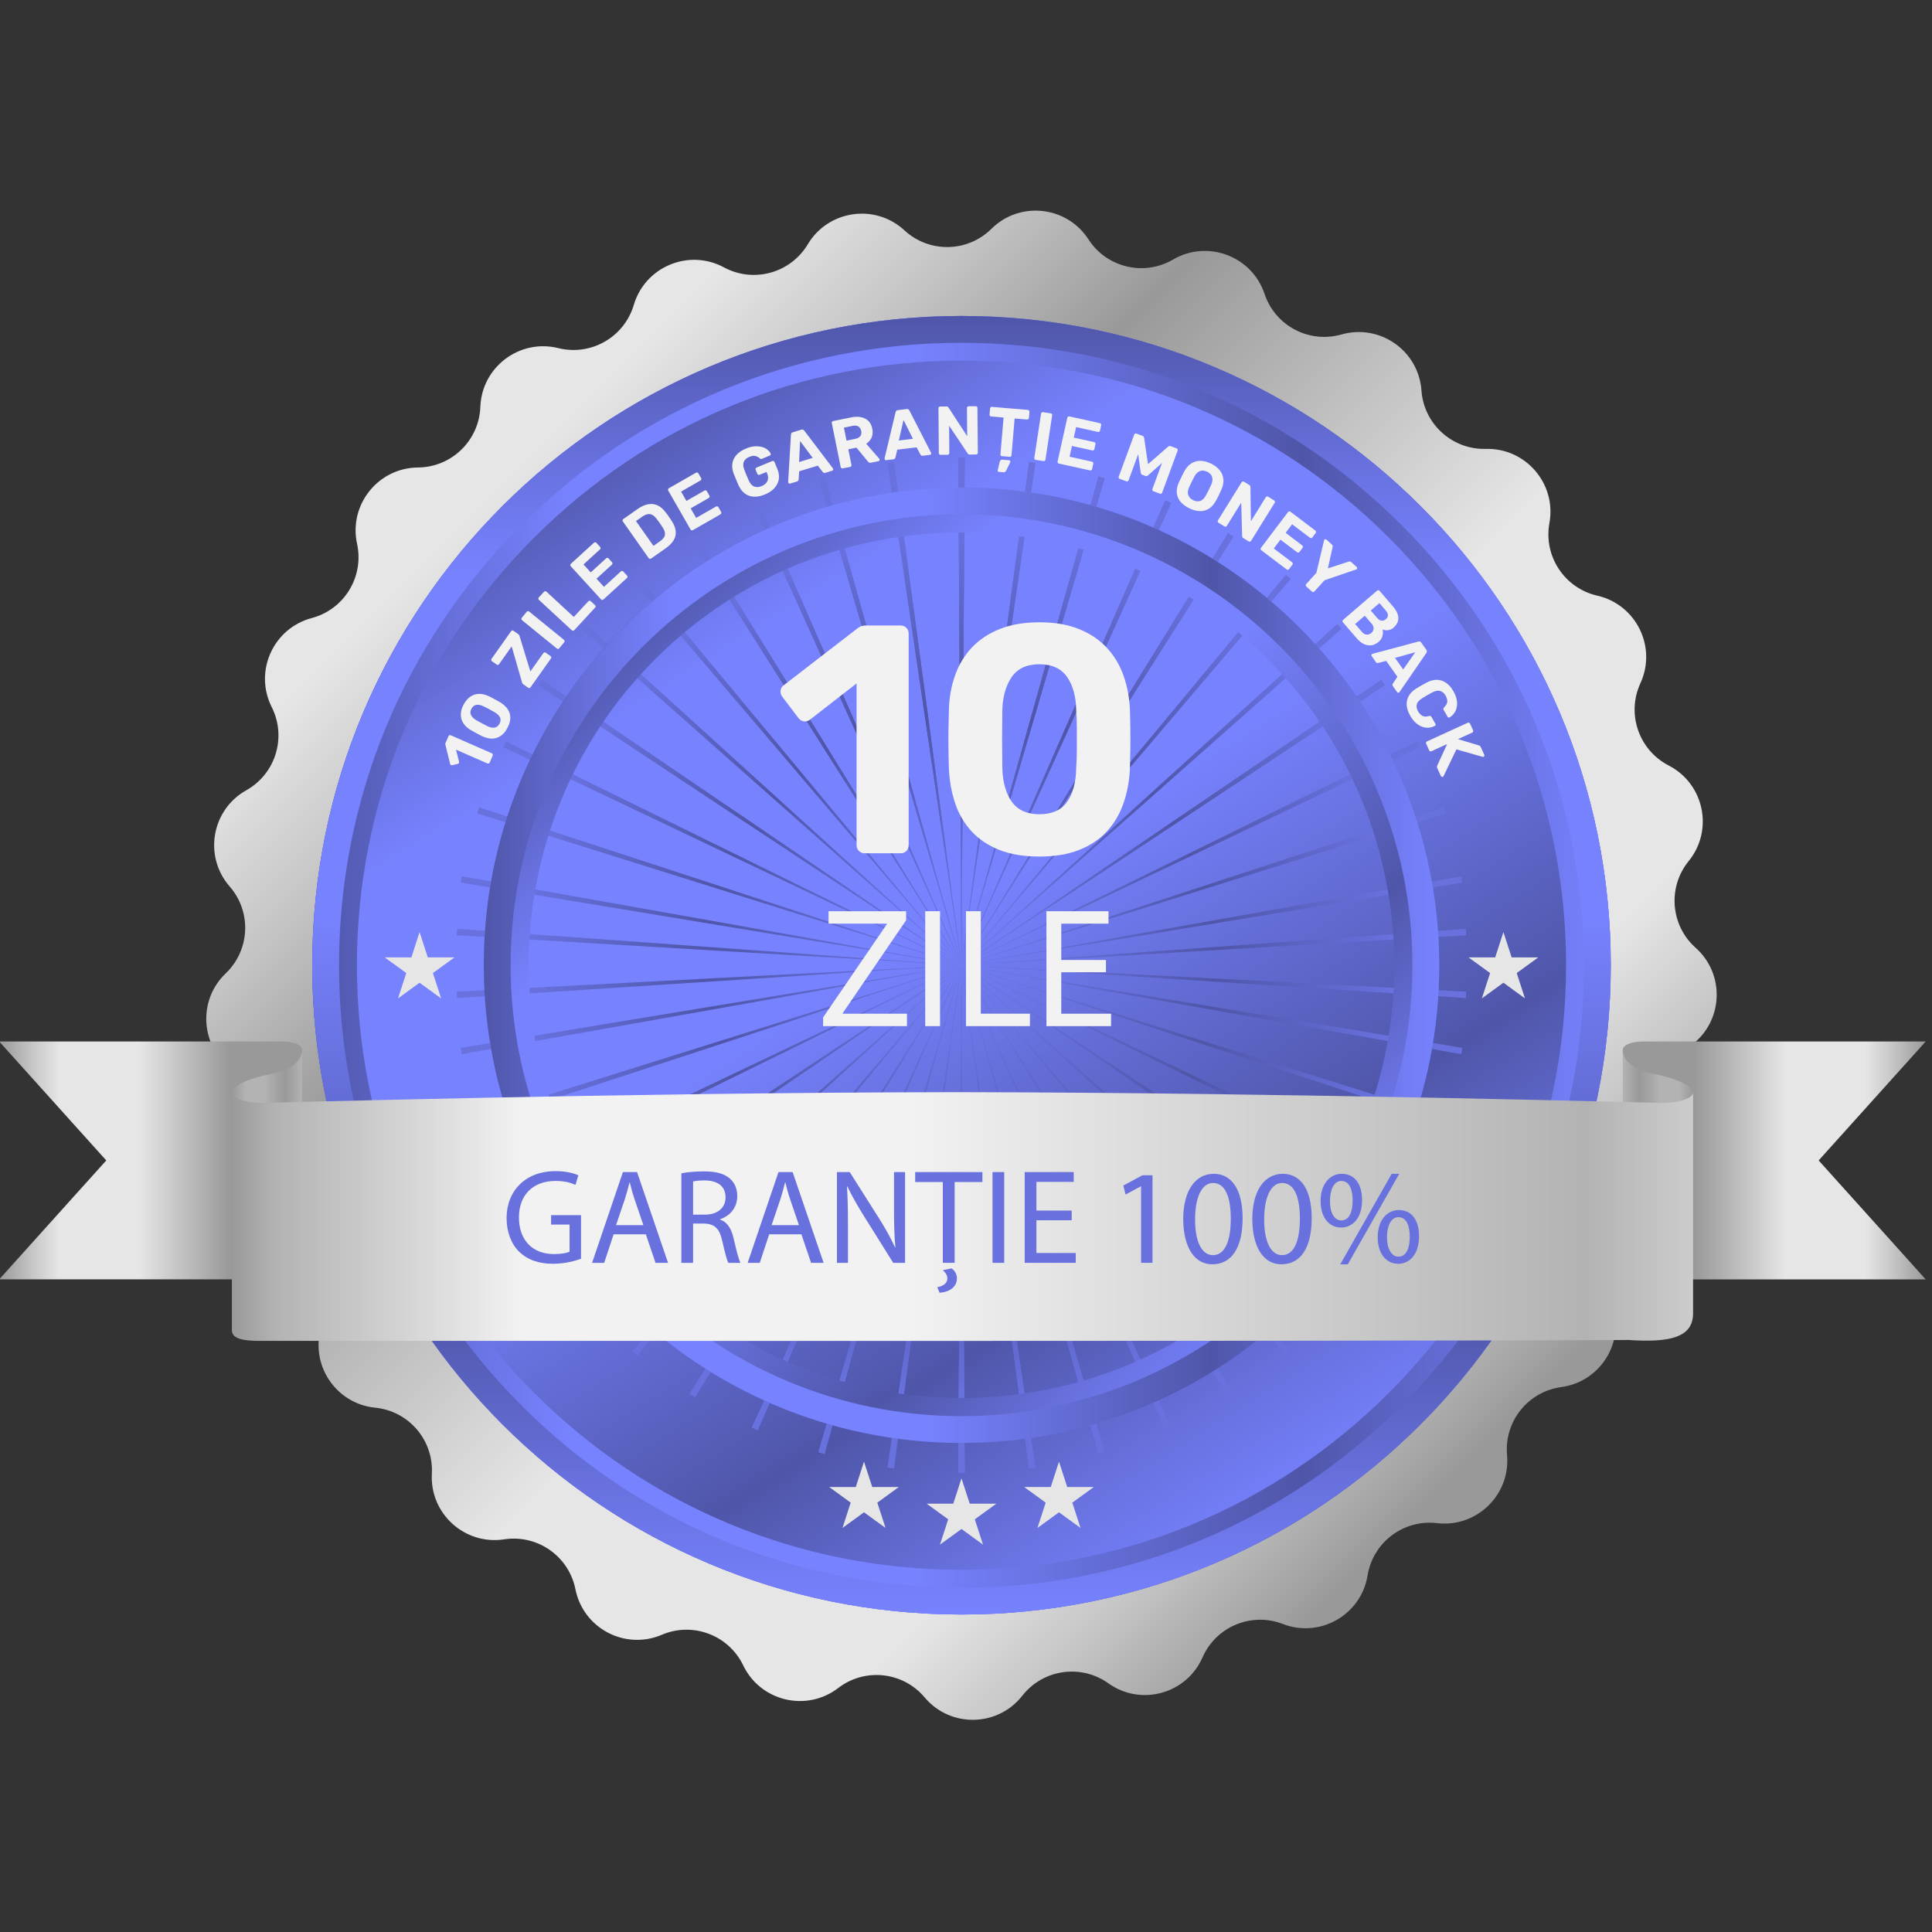
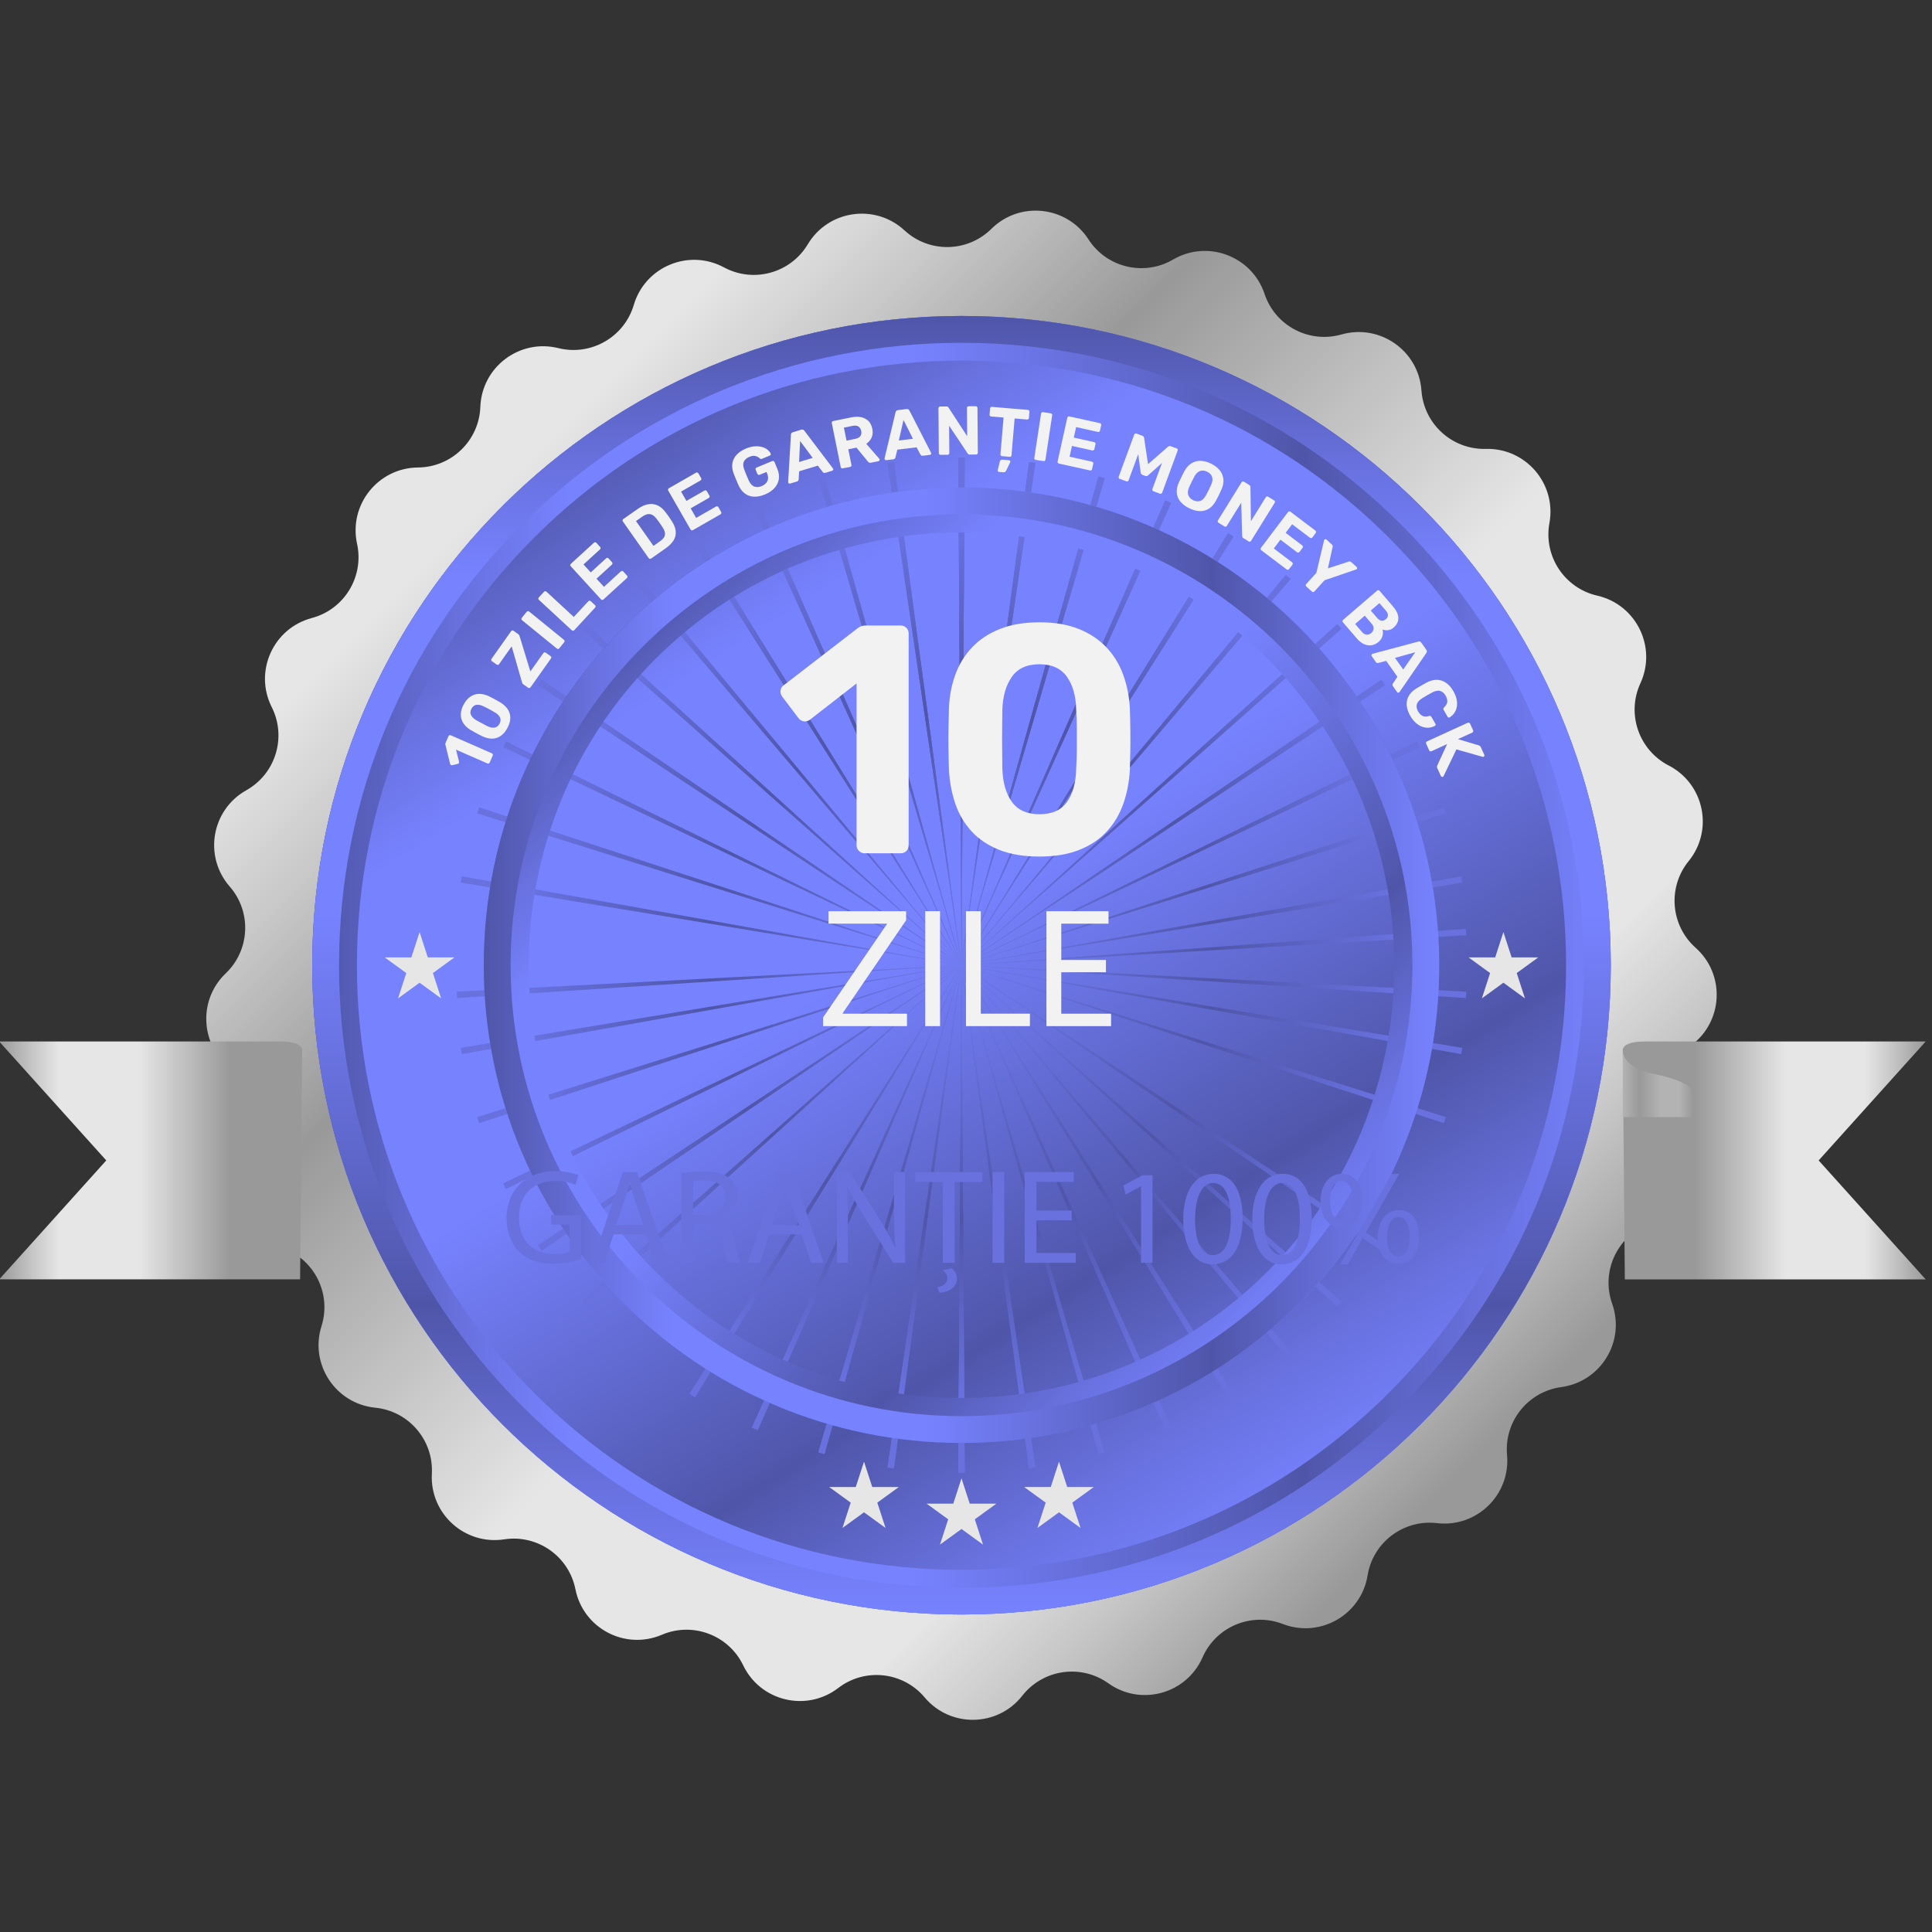
<svg xmlns="http://www.w3.org/2000/svg" width="251" height="251" viewBox="0 0 251 251" fill="none">
  <rect x="0" y="0" width="251" height="251" fill="#333333" stroke="none" />
  <g clip-path="url(#clip0_1018_1336)">
    <g clip-path="url(#clip1_1018_1336)">
      <path d="M164.286 38.184C165.673 42.331 170.074 44.652 174.279 43.453C179.268 42.032 184.304 45.556 184.671 50.73C184.981 55.09 188.668 58.435 193.04 58.32C198.227 58.182 202.226 62.849 201.297 67.955C200.512 72.257 203.253 76.412 207.515 77.386C212.571 78.543 215.287 84.058 213.116 88.77C211.287 92.742 212.908 97.446 216.793 99.452C221.405 101.831 222.661 107.849 219.386 111.873C216.628 115.266 217.028 120.227 220.291 123.133C224.165 126.583 223.885 132.723 219.714 135.809C216.199 138.407 215.352 143.313 217.79 146.94C220.685 151.245 218.887 157.123 214.08 159.074C210.028 160.718 207.989 165.257 209.448 169.377C211.182 174.266 207.979 179.512 202.838 180.206C198.506 180.791 195.401 184.681 195.791 189.035C196.253 194.201 191.846 198.488 186.695 197.881C182.353 197.369 178.378 200.364 177.671 204.679C176.835 209.8 171.501 212.853 166.659 210.984C162.582 209.408 157.986 211.321 156.23 215.323C154.146 220.075 148.22 221.706 143.996 218.691C140.438 216.15 135.512 216.86 132.814 220.302C129.614 224.387 123.468 224.492 120.128 220.522C117.313 217.177 112.366 216.64 108.899 219.301C104.784 222.461 98.804 221.034 96.555 216.36C94.662 212.421 90.002 210.669 85.98 212.386C81.209 214.422 75.773 211.556 74.756 206.467C73.902 202.18 69.825 199.325 65.503 199.987C60.374 200.774 55.822 196.644 56.105 191.463C56.342 187.099 53.104 183.319 48.752 182.884C43.589 182.37 40.206 177.238 41.767 172.292C43.084 168.123 40.886 163.658 36.781 162.157C31.91 160.376 29.909 154.562 32.652 150.161C34.962 146.451 33.946 141.577 30.343 139.104C26.066 136.166 25.574 130.04 29.326 126.455C32.489 123.435 32.714 118.464 29.839 115.171C26.426 111.261 27.473 105.206 32 102.668C35.812 100.529 37.268 95.77 35.302 91.865C32.969 87.231 35.489 81.625 40.503 80.294C44.728 79.172 47.321 74.923 46.389 70.651C45.282 65.582 49.117 60.778 54.306 60.735C58.678 60.698 62.245 57.228 62.405 52.861C62.595 47.677 67.504 43.977 72.538 45.227C76.78 46.278 81.101 43.805 82.341 39.613C83.812 34.639 89.488 32.276 94.055 34.737C97.902 36.81 102.701 35.489 104.947 31.736C107.61 27.285 113.693 26.408 117.505 29.928C120.718 32.893 125.694 32.808 128.799 29.73C132.487 26.081 138.597 26.745 141.413 31.102C143.786 34.774 148.628 35.926 152.402 33.72C156.889 31.102 162.642 33.265 164.286 38.184Z" fill="url(#paint0_linear_1018_1336)" />
      <path d="M124.915 209.753C171.501 209.753 209.266 171.987 209.266 125.401C209.266 78.815 171.501 41.05 124.915 41.05C78.329 41.05 40.563 78.815 40.563 125.401C40.563 171.987 78.329 209.753 124.915 209.753Z" fill="url(#paint1_linear_1018_1336)" />
      <path d="M125.33 59.456L124.915 125.401L124.5 59.456H125.33Z" fill="url(#paint2_radial_1018_1336)" />
      <path d="M125.33 59.456L124.915 125.401L124.5 59.456H125.33Z" fill="url(#paint3_radial_1018_1336)" />
      <path d="M134.513 60.156L124.915 125.401L133.694 60.041L134.513 60.156Z" fill="url(#paint4_radial_1018_1336)" />
      <path d="M134.513 60.156L124.915 125.401L133.694 60.041L134.513 60.156Z" fill="url(#paint5_radial_1018_1336)" />
      <path d="M143.509 62.129L124.915 125.401L142.715 61.902L143.509 62.129Z" fill="url(#paint6_radial_1018_1336)" />
      <path d="M143.509 62.129L124.915 125.401L142.715 61.902L143.509 62.129Z" fill="url(#paint7_radial_1018_1336)" />
      <path d="M152.143 65.339L124.915 125.401L151.388 65.002L152.143 65.339Z" fill="url(#paint8_radial_1018_1336)" />
      <path d="M152.143 65.339L124.915 125.401L151.388 65.002L152.143 65.339Z" fill="url(#paint9_radial_1018_1336)" />
      <path d="M160.247 69.719L124.915 125.401L159.545 69.279L160.247 69.719Z" fill="url(#paint10_radial_1018_1336)" />
      <path d="M160.247 69.719L124.915 125.401L159.545 69.279L160.247 69.719Z" fill="url(#paint11_radial_1018_1336)" />
      <path d="M167.687 75.207L124.915 125.401L167.055 74.673L167.687 75.207Z" fill="url(#paint12_radial_1018_1336)" />
      <path d="M174.284 81.68L124.915 125.401L173.732 81.066L174.284 81.68Z" fill="url(#paint13_radial_1018_1336)" />
      <path d="M179.915 89.015L124.915 125.401L179.453 88.328L179.915 89.015Z" fill="url(#paint14_radial_1018_1336)" />
      <path d="M184.462 97.064L124.915 125.401L184.102 96.32L184.462 97.064Z" fill="url(#paint15_radial_1018_1336)" />
      <path d="M179.915 89.015L124.915 125.401L179.453 88.328L179.915 89.015Z" fill="url(#paint16_radial_1018_1336)" />
      <path d="M187.839 105.67L124.915 125.401L187.587 104.883L187.839 105.67Z" fill="url(#paint17_radial_1018_1336)" />
      <path d="M189.98 114.664L124.915 125.401L189.84 113.85L189.98 114.664Z" fill="url(#paint18_radial_1018_1336)" />
      <path d="M190.49 121.501L124.915 125.401L190.438 120.677L190.49 121.501Z" fill="url(#paint19_radial_1018_1336)" />
      <path d="M125.33 59.456L124.915 125.401L124.5 59.456H125.33Z" fill="url(#paint20_radial_1018_1336)" />
      <path d="M116.136 60.041L124.915 125.401L115.317 60.156L116.136 60.041Z" fill="url(#paint21_radial_1018_1336)" />
      <path d="M116.136 60.041L124.915 125.401L115.317 60.156L116.136 60.041Z" fill="url(#paint22_radial_1018_1336)" />
      <path d="M107.115 61.902L124.915 125.401L106.321 62.129L107.115 61.902Z" fill="url(#paint23_radial_1018_1336)" />
      <path d="M107.115 61.902L124.915 125.401L106.321 62.129L107.115 61.902Z" fill="url(#paint24_radial_1018_1336)" />
      <path d="M98.442 65.002L124.915 125.401L97.685 65.339L98.442 65.002Z" fill="url(#paint25_radial_1018_1336)" />
      <path d="M98.442 65.002L124.915 125.401L97.685 65.339L98.442 65.002Z" fill="url(#paint26_radial_1018_1336)" />
      <path d="M90.285 69.279L124.915 125.401L89.584 69.719L90.285 69.279Z" fill="url(#paint27_radial_1018_1336)" />
      <path d="M90.285 69.279L124.915 125.401L89.584 69.719L90.285 69.279Z" fill="url(#paint28_radial_1018_1336)" />
      <path d="M82.776 74.673L124.916 125.401L82.144 75.207L82.776 74.673Z" fill="url(#paint29_radial_1018_1336)" />
      <path d="M76.096 81.066L124.915 125.401L75.543 81.68L76.096 81.066Z" fill="url(#paint30_radial_1018_1336)" />
      <path d="M70.377 88.328L124.915 125.401L69.915 89.015L70.377 88.328Z" fill="url(#paint31_radial_1018_1336)" />
      <path d="M65.728 96.32L124.915 125.401L65.368 97.064L65.728 96.32Z" fill="url(#paint32_radial_1018_1336)" />
      <path d="M70.377 88.328L124.915 125.401L69.915 89.015L70.377 88.328Z" fill="url(#paint33_radial_1018_1336)" />
      <path d="M62.243 104.883L124.915 125.401L61.991 105.67L62.243 104.883Z" fill="url(#paint34_radial_1018_1336)" />
      <path d="M59.989 113.85L124.915 125.401L59.85 114.664L59.989 113.85Z" fill="url(#paint35_radial_1018_1336)" />
      <path d="M124.5 191.343L124.915 125.401L125.33 191.343H124.5Z" fill="url(#paint36_radial_1018_1336)" />
      <path d="M124.5 191.343L124.915 125.401L125.33 191.343H124.5Z" fill="url(#paint37_radial_1018_1336)" />
      <path d="M115.317 190.644L124.915 125.401L116.136 190.759L115.317 190.644Z" fill="url(#paint38_radial_1018_1336)" />
      <path d="M115.317 190.644L124.915 125.401L116.136 190.759L115.317 190.644Z" fill="url(#paint39_radial_1018_1336)" />
      <path d="M106.321 188.67L124.915 125.401L107.115 188.897L106.321 188.67Z" fill="url(#paint40_radial_1018_1336)" />
      <path d="M106.321 188.67L124.915 125.401L107.115 188.897L106.321 188.67Z" fill="url(#paint41_radial_1018_1336)" />
      <path d="M97.685 185.462L124.915 125.401L98.442 185.797L97.685 185.462Z" fill="url(#paint42_radial_1018_1336)" />
      <path d="M97.685 185.462L124.915 125.401L98.442 185.797L97.685 185.462Z" fill="url(#paint43_radial_1018_1336)" />
      <path d="M89.584 181.081L124.915 125.401L90.285 181.52L89.584 181.081Z" fill="url(#paint44_radial_1018_1336)" />
      <path d="M89.584 181.081L124.915 125.401L90.285 181.52L89.584 181.081Z" fill="url(#paint45_radial_1018_1336)" />
-       <path d="M82.144 175.595L124.916 125.401L82.776 176.127L82.144 175.595Z" fill="url(#paint46_radial_1018_1336)" />
      <path d="M75.543 169.119L124.915 125.401L76.096 169.734L75.543 169.119Z" fill="url(#paint47_radial_1018_1336)" />
      <path d="M69.915 161.785L124.915 125.401L70.377 162.472L69.915 161.785Z" fill="url(#paint48_radial_1018_1336)" />
      <path d="M65.368 153.735L124.915 125.401L65.728 154.48L65.368 153.735Z" fill="url(#paint49_radial_1018_1336)" />
      <path d="M69.915 161.785L124.915 125.401L70.377 162.472L69.915 161.785Z" fill="url(#paint50_radial_1018_1336)" />
      <path d="M61.991 145.129L124.915 125.401L62.243 145.919L61.991 145.129Z" fill="url(#paint51_radial_1018_1336)" />
      <path d="M59.85 136.136L124.915 125.401L59.989 136.95L59.85 136.136Z" fill="url(#paint52_radial_1018_1336)" />
      <path d="M124.5 191.343L124.915 125.401L125.33 191.343H124.5Z" fill="url(#paint53_radial_1018_1336)" />
      <path d="M133.694 190.759L124.915 125.401L134.513 190.644L133.694 190.759Z" fill="url(#paint54_radial_1018_1336)" />
      <path d="M133.694 190.759L124.915 125.401L134.513 190.644L133.694 190.759Z" fill="url(#paint55_radial_1018_1336)" />
-       <path d="M142.715 188.897L124.915 125.401L143.509 188.67L142.715 188.897Z" fill="url(#paint56_radial_1018_1336)" />
      <path d="M142.715 188.897L124.915 125.401L143.509 188.67L142.715 188.897Z" fill="url(#paint57_radial_1018_1336)" />
      <path d="M151.388 185.797L124.915 125.401L152.143 185.462L151.388 185.797Z" fill="url(#paint58_radial_1018_1336)" />
      <path d="M151.388 185.797L124.915 125.401L152.143 185.462L151.388 185.797Z" fill="url(#paint59_radial_1018_1336)" />
      <path d="M159.545 181.52L124.915 125.401L160.247 181.081L159.545 181.52Z" fill="url(#paint60_radial_1018_1336)" />
      <path d="M159.545 181.52L124.915 125.401L160.247 181.081L159.545 181.52Z" fill="url(#paint61_radial_1018_1336)" />
      <path d="M167.055 176.127L124.915 125.401L167.687 175.595L167.055 176.127Z" fill="url(#paint62_radial_1018_1336)" />
      <path d="M173.732 169.734L124.915 125.401L174.284 169.119L173.732 169.734Z" fill="url(#paint63_radial_1018_1336)" />
      <path d="M179.453 162.472L124.915 125.401L179.915 161.785L179.453 162.472Z" fill="url(#paint64_radial_1018_1336)" />
-       <path d="M184.102 154.48L124.915 125.401L184.462 153.735L184.102 154.48Z" fill="url(#paint65_radial_1018_1336)" />
+       <path d="M184.102 154.48L124.915 125.401L184.102 154.48Z" fill="url(#paint65_radial_1018_1336)" />
      <path d="M179.453 162.472L124.915 125.401L179.915 161.785L179.453 162.472Z" fill="url(#paint66_radial_1018_1336)" />
      <path d="M187.587 145.919L124.915 125.401L187.839 145.129L187.587 145.919Z" fill="url(#paint67_radial_1018_1336)" />
      <path d="M189.84 136.95L124.915 125.401L189.98 136.136L189.84 136.95Z" fill="url(#paint68_radial_1018_1336)" />
      <path d="M190.44 129.663L124.915 125.401L190.488 128.836L190.44 129.663Z" fill="url(#paint69_radial_1018_1336)" />
-       <path d="M59.393 120.677L124.915 125.401L59.338 121.501L59.393 120.677Z" fill="url(#paint70_radial_1018_1336)" />
      <path d="M59.343 128.836L124.915 125.401L59.39 129.663L59.343 128.836Z" fill="url(#paint71_radial_1018_1336)" />
      <path d="M124.915 46.856C145.895 46.856 165.618 55.025 180.455 69.861C195.289 84.696 203.46 104.421 203.46 125.401C203.46 146.381 195.291 166.104 180.455 180.941C165.62 195.775 145.895 203.947 124.915 203.947C103.935 203.947 84.212 195.778 69.375 180.941C54.541 166.107 46.369 146.381 46.369 125.401C46.369 104.421 54.538 84.698 69.375 69.861C84.212 55.027 103.935 46.856 124.915 46.856ZM124.915 41.05C78.329 41.05 40.563 78.815 40.563 125.401C40.563 171.987 78.329 209.753 124.915 209.753C171.501 209.753 209.266 171.985 209.266 125.401C209.266 78.815 171.501 41.05 124.915 41.05Z" fill="url(#paint72_linear_1018_1336)" />
      <path d="M205.781 125.401C205.781 147.001 197.37 167.308 182.096 182.582C166.822 197.856 146.514 206.268 124.915 206.268C103.316 206.268 83.008 197.856 67.734 182.582C52.46 167.308 44.048 147.001 44.048 125.401C44.048 103.802 52.46 83.494 67.734 68.22C83.008 52.946 103.316 44.535 124.915 44.535C146.514 44.535 166.822 52.946 182.096 68.22C197.37 83.492 205.781 103.799 205.781 125.401ZM209.266 125.401C209.266 78.815 171.501 41.05 124.915 41.05C78.329 41.05 40.563 78.815 40.563 125.401C40.563 171.987 78.329 209.753 124.915 209.753C171.501 209.75 209.266 171.985 209.266 125.401Z" fill="url(#paint73_linear_1018_1336)" />
      <path d="M164.694 85.62C186.628 107.554 186.628 143.243 164.694 165.177C142.759 187.111 107.07 187.111 85.136 165.177C63.202 143.243 63.202 107.554 85.136 85.62C107.07 63.686 142.759 63.686 164.694 85.62ZM168.801 81.516C144.563 57.278 105.267 57.278 81.029 81.516C56.792 105.753 56.792 145.049 81.029 169.287C105.267 193.524 144.563 193.524 168.801 169.287C193.038 145.049 193.038 105.753 168.801 81.516Z" fill="url(#paint74_linear_1018_1336)" />
      <path d="M124.915 66.821C157.217 66.821 183.495 93.1 183.495 125.401C183.495 157.703 157.217 183.982 124.915 183.982C92.614 183.982 66.335 157.701 66.335 125.401C66.335 93.1 92.614 66.821 124.915 66.821ZM124.915 63.336C90.637 63.336 62.852 91.124 62.852 125.401C62.852 159.679 90.64 187.464 124.915 187.464C159.19 187.464 186.978 159.677 186.978 125.401C186.978 91.124 159.193 63.336 124.915 63.336Z" fill="url(#paint75_linear_1018_1336)" />
      <path d="M63.617 99.068C63.592 99.123 63.552 99.163 63.497 99.185C63.442 99.208 63.382 99.208 63.322 99.183L59.243 97.394L59.642 98.978C59.652 99.043 59.642 99.098 59.612 99.145C59.582 99.193 59.532 99.225 59.468 99.243L58.745 99.415C58.683 99.428 58.626 99.415 58.573 99.383C58.523 99.35 58.491 99.303 58.481 99.238L57.859 96.732C57.851 96.69 57.849 96.652 57.854 96.617C57.859 96.585 57.869 96.547 57.886 96.51L58.268 95.641C58.296 95.581 58.336 95.541 58.391 95.518C58.446 95.496 58.503 95.498 58.563 95.526L63.897 97.866C63.957 97.894 63.997 97.934 64.019 97.989C64.042 98.044 64.039 98.101 64.012 98.161L63.617 99.068Z" fill="#F2F2F2" />
      <path d="M65.92 94.576C65.718 94.956 65.488 95.251 65.235 95.463C64.981 95.676 64.711 95.821 64.424 95.893C64.136 95.966 63.842 95.978 63.542 95.928C63.239 95.878 62.94 95.783 62.642 95.643C62.497 95.573 62.335 95.491 62.158 95.398C61.98 95.306 61.803 95.211 61.626 95.111C61.448 95.011 61.288 94.921 61.143 94.836C60.859 94.671 60.616 94.474 60.414 94.244C60.212 94.017 60.062 93.762 59.969 93.482C59.877 93.203 59.849 92.898 59.887 92.568C59.924 92.238 60.042 91.891 60.242 91.521C60.439 91.154 60.664 90.864 60.916 90.654C61.168 90.445 61.438 90.3 61.723 90.222C62.008 90.145 62.303 90.13 62.605 90.172C62.907 90.217 63.207 90.307 63.504 90.447C63.654 90.522 63.819 90.604 63.999 90.699C64.179 90.792 64.356 90.889 64.531 90.987C64.706 91.084 64.863 91.174 65.003 91.256C65.283 91.429 65.528 91.626 65.735 91.853C65.942 92.081 66.095 92.333 66.192 92.613C66.29 92.893 66.32 93.198 66.282 93.525C66.24 93.852 66.12 94.202 65.92 94.576ZM64.893 94.024C65.058 93.72 65.078 93.442 64.953 93.192C64.831 92.943 64.598 92.723 64.259 92.535C64.111 92.443 63.956 92.353 63.794 92.266C63.632 92.178 63.467 92.091 63.304 92.003C63.142 91.916 62.985 91.838 62.837 91.774C62.507 91.604 62.203 91.534 61.92 91.566C61.638 91.599 61.416 91.766 61.251 92.071C61.086 92.376 61.069 92.655 61.198 92.908C61.328 93.16 61.553 93.38 61.873 93.565C62.015 93.642 62.168 93.725 62.328 93.815C62.49 93.904 62.652 93.992 62.817 94.077C62.982 94.162 63.139 94.244 63.292 94.327C63.639 94.499 63.951 94.569 64.231 94.532C64.513 94.494 64.733 94.324 64.893 94.024Z" fill="#F2F2F2" />
      <path d="M68.923 89.293C68.885 89.345 68.835 89.378 68.775 89.385C68.715 89.393 68.66 89.38 68.61 89.345L67.996 88.911C67.928 88.863 67.881 88.808 67.858 88.748C67.836 88.688 67.818 88.643 67.811 88.616L66.474 83.977L64.833 86.295C64.798 86.345 64.753 86.373 64.693 86.383C64.636 86.392 64.578 86.378 64.526 86.34L63.911 85.905C63.859 85.868 63.826 85.82 63.816 85.76C63.806 85.703 63.819 85.648 63.854 85.601L66.402 82.003C66.439 81.951 66.489 81.918 66.547 81.908C66.604 81.898 66.662 81.913 66.714 81.951L67.321 82.38C67.374 82.418 67.416 82.463 67.444 82.51C67.471 82.56 67.491 82.605 67.504 82.65L68.903 87.232L70.591 84.849C70.629 84.796 70.679 84.764 70.736 84.754C70.794 84.744 70.851 84.759 70.904 84.796L71.526 85.236C71.578 85.273 71.611 85.323 71.621 85.381C71.631 85.438 71.616 85.496 71.578 85.548L68.923 89.293Z" fill="#F2F2F2" />
      <path d="M72.653 84.231C72.615 84.279 72.568 84.304 72.508 84.309C72.448 84.314 72.393 84.296 72.343 84.256L67.824 80.579C67.774 80.537 67.744 80.487 67.739 80.429C67.734 80.369 67.749 80.317 67.786 80.272L68.436 79.472C68.473 79.425 68.521 79.4 68.581 79.395C68.641 79.39 68.695 79.407 68.746 79.447L73.265 83.125C73.315 83.167 73.345 83.217 73.35 83.275C73.355 83.335 73.34 83.387 73.302 83.432L72.653 84.231Z" fill="#F2F2F2" />
      <path d="M74.599 81.878C74.559 81.923 74.509 81.946 74.449 81.948C74.389 81.951 74.337 81.928 74.289 81.886L70.012 77.931C69.965 77.886 69.94 77.834 69.937 77.776C69.935 77.719 69.955 77.666 69.995 77.621L70.682 76.877C70.722 76.832 70.772 76.809 70.832 76.807C70.891 76.804 70.944 76.827 70.994 76.869L74.546 80.154L76.433 78.116C76.478 78.068 76.53 78.043 76.587 78.041C76.647 78.038 76.7 78.061 76.747 78.103L77.307 78.621C77.354 78.665 77.379 78.718 77.382 78.775C77.384 78.835 77.362 78.888 77.319 78.935L74.599 81.878Z" fill="#F2F2F2" />
      <path d="M78.391 77.888C78.347 77.928 78.296 77.948 78.237 77.946C78.177 77.944 78.127 77.918 78.082 77.869L74.152 73.567C74.107 73.519 74.087 73.464 74.09 73.404C74.092 73.344 74.115 73.297 74.159 73.254L77.162 70.511C77.21 70.466 77.265 70.446 77.325 70.449C77.385 70.451 77.435 70.476 77.48 70.526L77.964 71.056C78.009 71.103 78.029 71.158 78.027 71.218C78.024 71.278 77.999 71.328 77.949 71.373L75.806 73.332L76.748 74.364L78.746 72.537C78.794 72.493 78.849 72.472 78.909 72.475C78.969 72.478 79.019 72.502 79.064 72.552L79.511 73.042C79.551 73.087 79.571 73.139 79.571 73.199C79.571 73.259 79.546 73.314 79.496 73.357L77.497 75.183L78.464 76.242L80.66 74.236C80.707 74.191 80.762 74.171 80.822 74.174C80.882 74.176 80.932 74.201 80.977 74.251L81.462 74.781C81.507 74.828 81.527 74.883 81.524 74.943C81.522 75.003 81.497 75.053 81.447 75.098L78.391 77.888Z" fill="#F2F2F2" />
      <path d="M84.581 72.57C84.531 72.605 84.479 72.617 84.421 72.607C84.364 72.597 84.314 72.565 84.276 72.512L80.924 67.751C80.886 67.696 80.871 67.641 80.881 67.584C80.891 67.526 80.921 67.479 80.969 67.444L82.815 66.144C83.302 65.8 83.764 65.59 84.201 65.513C84.636 65.435 85.046 65.485 85.428 65.657C85.81 65.832 86.158 66.132 86.475 66.559C86.635 66.767 86.772 66.951 86.887 67.114C86.999 67.276 87.127 67.464 87.264 67.681C87.569 68.146 87.744 68.585 87.786 69C87.831 69.415 87.744 69.807 87.524 70.177C87.307 70.546 86.952 70.904 86.465 71.246L84.581 72.57ZM84.898 70.921L85.755 70.317C86 70.144 86.173 69.969 86.278 69.789C86.382 69.609 86.417 69.415 86.382 69.2C86.35 68.987 86.245 68.75 86.07 68.493C85.975 68.348 85.89 68.218 85.813 68.103C85.735 67.988 85.658 67.876 85.576 67.766C85.493 67.656 85.403 67.534 85.301 67.401C85.033 67.041 84.749 66.839 84.451 66.794C84.152 66.749 83.817 66.856 83.447 67.119L82.625 67.696L84.898 70.921Z" fill="#F2F2F2" />
      <path d="M90.013 68.878C89.96 68.908 89.905 68.915 89.85 68.9C89.793 68.885 89.748 68.848 89.715 68.79L86.817 63.737C86.785 63.679 86.778 63.622 86.793 63.564C86.808 63.507 86.843 63.464 86.892 63.434L90.422 61.411C90.48 61.378 90.537 61.371 90.595 61.386C90.652 61.401 90.697 61.438 90.73 61.493L91.087 62.115C91.119 62.173 91.129 62.23 91.112 62.288C91.097 62.345 91.059 62.39 91.002 62.423L88.484 63.867L89.178 65.078L91.527 63.732C91.584 63.699 91.642 63.692 91.699 63.707C91.757 63.722 91.801 63.759 91.834 63.817L92.164 64.391C92.194 64.444 92.201 64.499 92.186 64.558C92.171 64.618 92.136 64.663 92.079 64.696L89.73 66.043L90.442 67.287L93.023 65.808C93.081 65.775 93.138 65.768 93.195 65.783C93.253 65.798 93.298 65.835 93.33 65.89L93.688 66.512C93.72 66.57 93.73 66.627 93.713 66.684C93.698 66.742 93.66 66.787 93.603 66.819L90.013 68.878Z" fill="#F2F2F2" />
      <path d="M99.381 64.239C98.861 64.453 98.384 64.551 97.945 64.528C97.505 64.506 97.115 64.371 96.775 64.119C96.436 63.869 96.158 63.509 95.946 63.042C95.841 62.807 95.734 62.555 95.621 62.282C95.509 62.013 95.406 61.755 95.311 61.508C95.136 61.038 95.082 60.599 95.149 60.189C95.216 59.779 95.399 59.412 95.701 59.082C96.001 58.755 96.406 58.485 96.913 58.275C97.322 58.105 97.702 58.011 98.054 57.988C98.407 57.965 98.724 57.993 99.006 58.073C99.288 58.153 99.523 58.27 99.713 58.425C99.903 58.58 100.04 58.75 100.123 58.935C100.143 58.985 100.143 59.032 100.125 59.08C100.105 59.127 100.068 59.162 100.013 59.185L98.986 59.609C98.931 59.632 98.884 59.639 98.844 59.629C98.804 59.619 98.764 59.597 98.724 59.562C98.647 59.484 98.544 59.41 98.414 59.342C98.284 59.272 98.134 59.232 97.962 59.222C97.79 59.212 97.587 59.255 97.355 59.352C97.008 59.497 96.77 59.702 96.643 59.967C96.518 60.231 96.531 60.574 96.683 60.988C96.863 61.471 97.063 61.953 97.282 62.437C97.475 62.855 97.715 63.114 98.002 63.217C98.289 63.317 98.604 63.297 98.946 63.157C99.174 63.062 99.359 62.939 99.506 62.785C99.651 62.63 99.743 62.447 99.778 62.235C99.813 62.023 99.776 61.785 99.666 61.52L99.581 61.313L98.679 61.688C98.624 61.71 98.569 61.71 98.512 61.683C98.457 61.658 98.417 61.618 98.394 61.563L98.174 61.033C98.149 60.973 98.149 60.916 98.172 60.861C98.194 60.806 98.234 60.769 98.289 60.743L100.325 59.899C100.385 59.874 100.443 59.874 100.498 59.897C100.553 59.919 100.593 59.962 100.618 60.022L100.99 60.923C101.187 61.398 101.25 61.848 101.18 62.27C101.11 62.692 100.92 63.074 100.61 63.412C100.305 63.749 99.893 64.026 99.381 64.239Z" fill="#F2F2F2" />
      <path d="M102.646 62.827C102.594 62.842 102.546 62.837 102.501 62.809C102.456 62.782 102.426 62.747 102.411 62.699C102.404 62.672 102.399 62.644 102.396 62.619L102.756 56.486C102.754 56.419 102.771 56.354 102.809 56.291C102.846 56.229 102.911 56.186 103.001 56.156L104.098 55.822C104.19 55.794 104.268 55.794 104.333 55.824C104.398 55.854 104.452 55.897 104.495 55.954L108.207 60.845C108.225 60.865 108.24 60.888 108.247 60.918C108.262 60.963 108.255 61.01 108.23 61.06C108.205 61.108 108.165 61.14 108.115 61.158L107.215 61.432C107.136 61.458 107.071 61.455 107.018 61.428C106.966 61.4 106.928 61.37 106.906 61.34L106.244 60.493L103.825 61.23L103.758 62.299C103.75 62.339 103.736 62.384 103.711 62.434C103.686 62.487 103.631 62.524 103.546 62.552L102.646 62.827ZM103.815 60.023L105.582 59.486L103.948 57.295L103.815 60.023Z" fill="#F2F2F2" />
      <path d="M109.476 60.848C109.418 60.861 109.363 60.851 109.313 60.819C109.263 60.786 109.233 60.736 109.221 60.674L108.064 54.965C108.052 54.9 108.062 54.843 108.094 54.795C108.127 54.745 108.172 54.715 108.232 54.703L110.567 54.231C111.299 54.083 111.911 54.133 112.401 54.386C112.891 54.638 113.201 55.078 113.328 55.712C113.415 56.139 113.385 56.517 113.238 56.846C113.091 57.174 112.858 57.443 112.541 57.656L114.232 59.599C114.257 59.632 114.272 59.662 114.277 59.692C114.287 59.739 114.277 59.784 114.247 59.832C114.217 59.877 114.177 59.904 114.132 59.914L113.148 60.114C113.043 60.136 112.958 60.124 112.893 60.079C112.828 60.034 112.781 59.992 112.748 59.949L111.269 58.155L110.208 58.37L110.617 60.399C110.63 60.464 110.62 60.521 110.587 60.569C110.555 60.619 110.508 60.649 110.443 60.664L109.476 60.848ZM109.98 57.244L111.115 57.014C111.432 56.949 111.652 56.829 111.777 56.651C111.902 56.474 111.939 56.252 111.884 55.989C111.832 55.725 111.712 55.535 111.529 55.412C111.347 55.29 111.095 55.263 110.772 55.327L109.638 55.557L109.98 57.244Z" fill="#F2F2F2" />
      <path d="M115.132 59.784C115.08 59.792 115.032 59.777 114.992 59.742C114.952 59.707 114.93 59.667 114.922 59.619C114.92 59.589 114.917 59.562 114.922 59.537L116.349 53.561C116.359 53.494 116.389 53.434 116.436 53.379C116.484 53.326 116.556 53.291 116.651 53.281L117.79 53.144C117.885 53.131 117.963 53.146 118.02 53.189C118.08 53.229 118.125 53.281 118.155 53.344L120.955 58.81C120.97 58.832 120.98 58.857 120.983 58.887C120.988 58.935 120.975 58.98 120.94 59.022C120.905 59.065 120.863 59.09 120.811 59.097L119.876 59.209C119.794 59.219 119.729 59.207 119.681 59.169C119.634 59.132 119.604 59.097 119.586 59.065L119.084 58.115L116.576 58.418L116.324 59.459C116.311 59.497 116.286 59.539 116.254 59.584C116.221 59.629 116.159 59.659 116.069 59.669L115.132 59.784ZM116.773 57.228L118.607 57.006L117.383 54.563L116.773 57.228Z" fill="#F2F2F2" />
      <path d="M122.187 59.089C122.127 59.089 122.077 59.069 122.034 59.027C121.992 58.984 121.972 58.932 121.969 58.867L121.922 53.041C121.922 52.976 121.942 52.921 121.984 52.879C122.027 52.836 122.077 52.816 122.137 52.814L122.961 52.806C123.051 52.806 123.116 52.826 123.158 52.866C123.201 52.909 123.228 52.941 123.241 52.964L125.654 56.674L125.624 53.009C125.624 52.944 125.644 52.889 125.687 52.846C125.729 52.804 125.782 52.784 125.847 52.781L126.761 52.774C126.826 52.774 126.881 52.794 126.923 52.836C126.966 52.879 126.986 52.931 126.988 52.996L127.036 58.822C127.036 58.882 127.016 58.934 126.973 58.979C126.931 59.024 126.878 59.047 126.813 59.049L125.989 59.057C125.899 59.057 125.834 59.037 125.792 58.992C125.749 58.947 125.722 58.917 125.709 58.9L123.306 55.307L123.333 58.857C123.333 58.922 123.313 58.977 123.271 59.019C123.228 59.062 123.176 59.082 123.111 59.084L122.187 59.089Z" fill="#F2F2F2" />
      <path d="M130.181 59.265C130.116 59.26 130.064 59.235 130.026 59.19C129.989 59.145 129.971 59.09 129.976 59.022L130.381 54.246L128.757 54.108C128.697 54.103 128.65 54.078 128.61 54.033C128.572 53.988 128.555 53.934 128.56 53.868L128.627 53.064C128.632 52.999 128.657 52.947 128.702 52.909C128.747 52.872 128.8 52.854 128.86 52.859L133.539 53.254C133.604 53.259 133.656 53.284 133.694 53.329C133.731 53.374 133.749 53.429 133.744 53.496L133.676 54.301C133.671 54.366 133.646 54.418 133.601 54.456C133.556 54.493 133.501 54.511 133.434 54.505L131.818 54.368L131.413 59.145C131.408 59.21 131.383 59.262 131.338 59.3C131.293 59.337 131.238 59.355 131.171 59.349L130.181 59.265ZM129.764 61.308C129.717 61.303 129.679 61.281 129.654 61.241C129.627 61.198 129.617 61.153 129.622 61.098L129.886 59.987C129.904 59.909 129.941 59.844 129.994 59.789C130.046 59.734 130.124 59.709 130.224 59.719L131.108 59.794C131.156 59.799 131.193 59.819 131.223 59.859C131.253 59.897 131.265 59.937 131.263 59.979C131.26 60.022 131.248 60.056 131.228 60.084L130.716 61.146C130.686 61.203 130.646 61.256 130.596 61.301C130.543 61.348 130.474 61.366 130.384 61.358L129.764 61.308Z" fill="#F2F2F2" />
      <path d="M134.553 59.746C134.493 59.736 134.448 59.709 134.413 59.662C134.378 59.614 134.365 59.557 134.375 59.494L135.25 53.736C135.26 53.671 135.287 53.621 135.337 53.586C135.385 53.551 135.437 53.538 135.497 53.546L136.516 53.701C136.576 53.711 136.621 53.738 136.659 53.786C136.694 53.833 136.706 53.891 136.696 53.956L135.822 59.714C135.812 59.779 135.782 59.829 135.737 59.864C135.689 59.899 135.637 59.911 135.577 59.904L134.553 59.746Z" fill="#F2F2F2" />
      <path d="M137.561 60.224C137.503 60.211 137.458 60.179 137.426 60.129C137.393 60.079 137.386 60.021 137.398 59.956L138.66 54.27C138.675 54.205 138.707 54.158 138.757 54.126C138.807 54.093 138.862 54.086 138.92 54.098L142.892 54.977C142.957 54.992 143.004 55.025 143.037 55.075C143.069 55.125 143.077 55.182 143.064 55.245L142.909 55.944C142.894 56.009 142.862 56.057 142.814 56.089C142.764 56.121 142.707 56.129 142.642 56.117L139.807 55.487L139.504 56.851L142.147 57.438C142.212 57.453 142.26 57.486 142.292 57.533C142.325 57.581 142.332 57.64 142.32 57.703L142.177 58.35C142.165 58.407 142.132 58.455 142.082 58.49C142.032 58.525 141.975 58.535 141.91 58.52L139.267 57.935L138.957 59.334L141.863 59.979C141.928 59.994 141.975 60.026 142.007 60.074C142.04 60.124 142.047 60.181 142.032 60.246L141.878 60.946C141.863 61.011 141.83 61.058 141.783 61.09C141.733 61.123 141.675 61.13 141.613 61.118L137.561 60.224Z" fill="#F2F2F2" />
      <path d="M145.473 62.215C145.41 62.192 145.368 62.155 145.343 62.1C145.318 62.047 145.318 61.987 145.34 61.928L147.356 56.462C147.379 56.399 147.416 56.356 147.471 56.332C147.524 56.307 147.584 56.307 147.644 56.329L148.433 56.621C148.518 56.651 148.573 56.699 148.598 56.759C148.623 56.819 148.638 56.864 148.64 56.889L149.148 60.304L151.751 58.035C151.771 58.018 151.808 57.993 151.868 57.963C151.926 57.933 151.998 57.935 152.083 57.965L152.865 58.253C152.927 58.275 152.97 58.313 152.995 58.368C153.02 58.422 153.02 58.48 152.997 58.54L150.984 64.006C150.961 64.069 150.921 64.111 150.869 64.136C150.814 64.161 150.756 64.161 150.696 64.138L149.84 63.821C149.785 63.801 149.742 63.764 149.717 63.709C149.692 63.656 149.692 63.596 149.715 63.536L150.964 60.149L149.163 61.748C149.123 61.79 149.07 61.823 149.013 61.845C148.953 61.868 148.885 61.865 148.805 61.835L148.411 61.69C148.338 61.663 148.286 61.623 148.256 61.565C148.226 61.51 148.206 61.45 148.196 61.39L147.871 59.007L146.622 62.397C146.599 62.46 146.562 62.502 146.507 62.527C146.454 62.552 146.395 62.552 146.335 62.53L145.473 62.215Z" fill="#F2F2F2" />
      <path d="M154.498 66.029C154.011 65.79 153.629 65.502 153.354 65.165C153.079 64.83 152.922 64.451 152.885 64.028C152.847 63.606 152.94 63.144 153.167 62.644C153.274 62.412 153.384 62.182 153.497 61.952C153.609 61.725 153.726 61.495 153.846 61.26C154.101 60.786 154.408 60.434 154.773 60.204C155.135 59.974 155.538 59.864 155.975 59.871C156.412 59.881 156.869 60.004 157.346 60.239C157.818 60.471 158.191 60.758 158.466 61.101C158.74 61.443 158.898 61.828 158.94 62.257C158.983 62.687 158.89 63.147 158.67 63.636C158.565 63.879 158.456 64.111 158.343 64.341C158.231 64.568 158.113 64.795 157.988 65.02C157.729 65.505 157.419 65.86 157.059 66.085C156.697 66.309 156.302 66.417 155.867 66.402C155.438 66.394 154.981 66.267 154.498 66.029ZM155.013 64.985C155.323 65.138 155.625 65.17 155.92 65.083C156.212 64.995 156.469 64.743 156.684 64.331C156.812 64.101 156.924 63.881 157.027 63.676C157.129 63.469 157.231 63.249 157.334 63.014C157.466 62.732 157.526 62.48 157.519 62.255C157.509 62.03 157.446 61.84 157.326 61.68C157.209 61.523 157.044 61.39 156.834 61.288C156.629 61.188 156.429 61.138 156.227 61.138C156.025 61.138 155.835 61.203 155.65 61.333C155.465 61.463 155.3 61.663 155.153 61.938C155.033 62.165 154.923 62.382 154.823 62.59C154.721 62.797 154.616 63.019 154.503 63.257C154.314 63.681 154.271 64.038 154.378 64.323C154.486 64.608 154.698 64.83 155.013 64.985Z" fill="#F2F2F2" />
      <path d="M158.298 67.908C158.248 67.876 158.216 67.831 158.201 67.773C158.188 67.716 158.198 67.659 158.233 67.603L161.304 62.655C161.339 62.6 161.384 62.565 161.441 62.55C161.499 62.537 161.554 62.545 161.603 62.577L162.303 63.012C162.378 63.059 162.423 63.112 162.438 63.169C162.45 63.227 162.458 63.269 162.455 63.294L162.515 67.718L164.446 64.603C164.481 64.548 164.526 64.513 164.584 64.498C164.641 64.486 164.699 64.496 164.754 64.531L165.531 65.013C165.586 65.048 165.621 65.093 165.636 65.15C165.648 65.208 165.638 65.265 165.603 65.32L162.533 70.269C162.5 70.319 162.455 70.354 162.398 70.369C162.338 70.384 162.281 70.376 162.226 70.341L161.526 69.907C161.449 69.859 161.406 69.807 161.394 69.747C161.381 69.687 161.376 69.647 161.374 69.624L161.259 65.303L159.388 68.318C159.353 68.373 159.308 68.408 159.25 68.423C159.193 68.435 159.135 68.425 159.08 68.39L158.298 67.908Z" fill="#F2F2F2" />
      <path d="M163.857 71.483C163.809 71.448 163.782 71.401 163.774 71.341C163.767 71.283 163.782 71.226 163.822 71.173L167.337 66.527C167.377 66.474 167.424 66.444 167.484 66.437C167.542 66.429 167.597 66.442 167.644 66.479L170.889 68.932C170.942 68.972 170.972 69.022 170.979 69.08C170.987 69.14 170.972 69.195 170.932 69.247L170.499 69.819C170.459 69.872 170.41 69.902 170.352 69.909C170.295 69.917 170.237 69.902 170.185 69.862L167.869 68.11L167.024 69.225L169.183 70.858C169.235 70.898 169.265 70.948 169.273 71.006C169.28 71.063 169.265 71.121 169.225 71.173L168.826 71.703C168.791 71.75 168.741 71.78 168.681 71.79C168.621 71.8 168.563 71.785 168.511 71.745L166.352 70.112L165.488 71.256L167.861 73.049C167.914 73.089 167.944 73.139 167.951 73.197C167.959 73.254 167.944 73.312 167.904 73.364L167.472 73.936C167.432 73.989 167.382 74.019 167.324 74.026C167.264 74.034 167.209 74.019 167.157 73.979L163.857 71.483Z" fill="#F2F2F2" />
      <path d="M169.712 76.198C169.665 76.153 169.637 76.103 169.635 76.043C169.632 75.983 169.652 75.93 169.697 75.88L171.021 74.421L172.016 70.204C172.023 70.187 172.031 70.172 172.036 70.157C172.041 70.142 172.051 70.127 172.063 70.114C172.096 70.079 172.138 70.059 172.193 70.057C172.248 70.054 172.293 70.069 172.328 70.102L173.038 70.746C173.095 70.799 173.127 70.856 173.135 70.919C173.142 70.981 173.14 71.034 173.13 71.071L172.515 73.842L175.213 72.962C175.251 72.947 175.301 72.94 175.366 72.942C175.428 72.942 175.491 72.972 175.553 73.027L176.258 73.664C176.298 73.699 176.318 73.744 176.318 73.797C176.318 73.849 176.303 73.894 176.27 73.929C176.258 73.942 176.245 73.954 176.233 73.962C176.22 73.972 176.203 73.977 176.183 73.984L172.083 75.383L170.759 76.842C170.714 76.889 170.664 76.917 170.604 76.919C170.544 76.922 170.492 76.902 170.442 76.857L169.712 76.198Z" fill="#F2F2F2" />
      <path d="M174.464 80.839C174.424 80.794 174.406 80.742 174.411 80.682C174.416 80.622 174.444 80.572 174.494 80.529L178.911 76.732C178.961 76.69 179.016 76.67 179.073 76.675C179.133 76.68 179.181 76.705 179.22 76.749L180.962 78.776C181.284 79.15 181.496 79.507 181.596 79.842C181.696 80.177 181.694 80.489 181.594 80.774C181.491 81.059 181.306 81.316 181.039 81.546C180.872 81.691 180.697 81.786 180.52 81.833C180.34 81.881 180.172 81.896 180.015 81.878C179.858 81.861 179.723 81.828 179.613 81.781C179.683 82.028 179.683 82.3 179.613 82.598C179.54 82.895 179.378 83.155 179.118 83.377C178.833 83.622 178.528 83.772 178.204 83.827C177.879 83.882 177.552 83.834 177.219 83.687C176.887 83.54 176.567 83.287 176.26 82.927L174.464 80.839ZM176.055 81.066L176.95 82.106C177.139 82.328 177.347 82.44 177.569 82.448C177.792 82.453 177.986 82.385 178.154 82.24C178.331 82.088 178.429 81.903 178.451 81.683C178.474 81.464 178.389 81.246 178.201 81.029L177.307 79.99L176.055 81.066ZM178.086 79.318L178.928 80.297C179.111 80.509 179.303 80.624 179.5 80.639C179.698 80.654 179.88 80.589 180.05 80.444C180.217 80.299 180.305 80.132 180.315 79.94C180.322 79.747 180.235 79.545 180.052 79.333L179.211 78.353L178.086 79.318Z" fill="#F2F2F2" />
      <path d="M178.206 85.241C178.176 85.196 178.166 85.148 178.176 85.098C178.186 85.046 178.211 85.006 178.251 84.978C178.276 84.961 178.299 84.948 178.321 84.938L184.257 83.352C184.322 83.33 184.387 83.325 184.457 83.342C184.527 83.357 184.589 83.404 184.644 83.484L185.306 84.421C185.361 84.499 185.383 84.574 185.376 84.646C185.368 84.719 185.343 84.781 185.303 84.838L181.826 89.9C181.813 89.922 181.796 89.945 181.771 89.962C181.731 89.99 181.686 90 181.631 89.99C181.576 89.98 181.534 89.955 181.504 89.91L180.962 89.14C180.914 89.073 180.894 89.008 180.904 88.951C180.914 88.893 180.929 88.848 180.952 88.818L181.549 87.924L180.09 85.86L179.053 86.132C179.013 86.138 178.966 86.138 178.908 86.13C178.851 86.123 178.798 86.083 178.746 86.01L178.206 85.241ZM181.234 85.471L182.301 86.977L183.867 84.739L181.234 85.471Z" fill="#F2F2F2" />
      <path d="M183.22 93.005C182.943 92.523 182.788 92.066 182.755 91.629C182.723 91.194 182.808 90.792 183.015 90.424C183.222 90.057 183.545 89.735 183.982 89.455C184.192 89.328 184.419 89.195 184.661 89.055C184.904 88.915 185.139 88.786 185.366 88.661C185.823 88.426 186.263 88.311 186.685 88.321C187.107 88.331 187.499 88.458 187.862 88.706C188.224 88.953 188.541 89.313 188.816 89.79C189.018 90.142 189.156 90.484 189.231 90.817C189.306 91.149 189.318 91.469 189.273 91.768C189.226 92.071 189.126 92.346 188.968 92.588C188.813 92.833 188.599 93.037 188.326 93.2C188.284 93.232 188.236 93.24 188.186 93.225C188.136 93.21 188.096 93.177 188.071 93.132L187.559 92.238C187.524 92.176 187.509 92.118 187.517 92.066C187.524 92.013 187.559 91.956 187.619 91.893C187.887 91.636 188.021 91.386 188.029 91.141C188.036 90.897 187.961 90.639 187.807 90.369C187.624 90.052 187.392 89.852 187.11 89.767C186.827 89.682 186.478 89.747 186.065 89.965C185.631 90.192 185.196 90.442 184.761 90.714C184.367 90.962 184.134 91.229 184.064 91.516C183.994 91.803 184.052 92.106 184.234 92.42C184.389 92.69 184.576 92.883 184.796 93.002C185.016 93.12 185.298 93.13 185.646 93.025C185.731 93.005 185.798 93.002 185.846 93.022C185.895 93.043 185.938 93.082 185.973 93.145L186.488 94.039C186.515 94.087 186.523 94.134 186.51 94.187C186.498 94.239 186.468 94.274 186.418 94.297C186.14 94.449 185.856 94.531 185.566 94.544C185.276 94.554 184.989 94.504 184.704 94.394C184.419 94.282 184.152 94.109 183.902 93.879C183.652 93.65 183.422 93.357 183.22 93.005Z" fill="#F2F2F2" />
      <path d="M185.279 96.61C185.254 96.555 185.251 96.5 185.271 96.445C185.291 96.39 185.331 96.347 185.391 96.32L190.687 93.897C190.747 93.869 190.805 93.867 190.86 93.887C190.915 93.907 190.955 93.944 190.979 93.999L191.382 94.878C191.409 94.938 191.412 94.996 191.392 95.051C191.372 95.106 191.332 95.148 191.272 95.176L189.413 96.025L192.084 96.825C192.126 96.832 192.176 96.852 192.236 96.887C192.296 96.922 192.344 96.984 192.383 97.072L192.838 98.066C192.858 98.109 192.858 98.156 192.838 98.209C192.818 98.261 192.788 98.296 192.743 98.316C192.706 98.333 192.668 98.338 192.631 98.328L189.211 97.359L187.534 100.847C187.522 100.879 187.495 100.904 187.452 100.924C187.41 100.944 187.362 100.944 187.31 100.924C187.257 100.904 187.222 100.874 187.202 100.829L186.733 99.802C186.688 99.705 186.675 99.623 186.698 99.552C186.718 99.483 186.733 99.438 186.743 99.413L188.009 96.665L185.971 97.597C185.911 97.624 185.853 97.626 185.798 97.606C185.743 97.587 185.701 97.546 185.673 97.487L185.279 96.61Z" fill="#F2F2F2" />
      <path d="M54.511 121.095L55.58 124.385H59.038L56.24 126.416L57.309 129.706L54.511 127.673L51.713 129.706L52.782 126.416L49.984 124.385H53.442L54.511 121.095Z" fill="#E6E6E6" />
      <path d="M195.319 121.094L196.388 124.384H199.846L197.048 126.415L198.117 129.705L195.319 127.672L192.521 129.705L193.59 126.415L190.792 124.384H194.25L195.319 121.094Z" fill="#E6E6E6" />
      <path d="M124.915 192.065L125.985 195.355H129.442L126.644 197.386L127.713 200.676L124.915 198.643L122.117 200.676L123.187 197.386L120.389 195.355H123.846L124.915 192.065Z" fill="#E6E6E6" />
      <path d="M137.581 189.896L138.648 193.187H142.108L139.31 195.218L140.379 198.508L137.581 196.474L134.783 198.508L135.852 195.218L133.054 193.187H136.512L137.581 189.896Z" fill="#E6E6E6" />
      <path d="M112.249 189.896L113.319 193.187H116.776L113.978 195.218L115.047 198.508L112.249 196.474L109.451 198.508L110.521 195.218L107.723 193.187H111.18L112.249 189.896Z" fill="#E6E6E6" />
      <path d="M213.641 135.307C222.484 135.307 250.182 135.307 250.182 135.307L236.274 150.76L250.182 166.214H211.093L210.828 136.588L210.825 136.353C210.825 136.353 210.825 135.307 213.641 135.307Z" fill="url(#paint76_linear_1018_1336)" />
      <path d="M214.902 139.531C211.777 138.896 210.793 137.465 210.83 136.375H210.828V145.129H219.961V141.891C219.959 141.891 219.934 140.552 214.902 139.531Z" fill="url(#paint77_linear_1018_1336)" />
      <path d="M36.439 135.307C27.595 135.307 -0.102 135.307 -0.102 135.307L13.805 150.76L-0.102 166.212H38.987L39.252 136.586L39.254 136.351C39.252 136.353 39.254 135.307 36.439 135.307Z" fill="url(#paint78_linear_1018_1336)" />
-       <path d="M35.178 139.531C38.303 138.896 39.287 137.465 39.249 136.375H39.252V145.129H30.119V141.891C30.119 141.891 30.146 140.552 35.178 139.531Z" fill="url(#paint79_linear_1018_1336)" />
-       <path d="M215.966 143.293C215.966 143.293 166.852 141.957 125.679 141.894V141.892C125.192 141.892 124.703 141.892 124.213 141.892C123.723 141.892 123.234 141.892 122.746 141.892V141.894C81.646 141.957 34.113 143.293 34.113 143.293C32.659 143.308 30.121 142.888 30.121 141.892V172.799C30.121 173.793 31.193 174.256 34.113 174.201C34.113 174.201 57.751 174.206 124.213 174.206C191.976 174.206 211.557 174.088 211.557 174.088C217.066 174.456 219.959 173.714 219.959 170.618V141.892C219.959 142.888 217.42 143.311 215.966 143.293Z" fill="url(#paint80_linear_1018_1336)" />
      <path d="M106.933 132.182L115.217 120.066V119.998H107.643V118.382H117.72V119.556L109.481 131.627V131.695H117.833V133.311H106.936V132.182H106.933Z" fill="#F2F2F2" />
      <path d="M122.129 118.381V133.311H120.203V118.381H122.129Z" fill="#F2F2F2" />
      <path d="M125.497 118.381H127.423V131.694H133.804V133.311H125.497V118.381Z" fill="#F2F2F2" />
      <path d="M143.681 126.313H137.878V131.697H144.346V133.313H135.949V118.384H144.013V120H137.878V124.719H143.681V126.313Z" fill="#F2F2F2" />
      <path d="M112.339 110.857C112.057 110.857 111.809 110.759 111.599 110.562C111.387 110.365 111.282 110.112 111.282 109.8V88.79L105.194 93.524C104.939 93.694 104.679 93.757 104.412 93.714C104.145 93.672 103.912 93.524 103.715 93.269L101.602 90.479C101.432 90.224 101.369 89.957 101.412 89.677C101.454 89.395 101.602 89.17 101.856 89L111.494 81.56C111.664 81.448 111.824 81.371 111.982 81.328C112.137 81.286 112.311 81.266 112.511 81.266H116.993C117.303 81.266 117.558 81.366 117.755 81.56C117.952 81.758 118.05 82.013 118.05 82.322V109.8C118.05 110.11 117.95 110.365 117.755 110.562C117.558 110.759 117.303 110.857 116.993 110.857H112.339V110.857Z" fill="#F2F2F2" />
      <path d="M135.038 111.281C133.009 111.281 131.268 110.991 129.816 110.414C128.365 109.837 127.168 109.033 126.224 108.006C125.28 106.977 124.575 105.78 124.11 104.414C123.646 103.047 123.371 101.588 123.286 100.039C123.259 99.277 123.236 98.425 123.224 97.481C123.209 96.537 123.209 95.585 123.224 94.628C123.239 93.671 123.259 92.797 123.286 92.008C123.341 90.459 123.616 89.007 124.11 87.653C124.603 86.302 125.33 85.118 126.286 84.103C127.243 83.089 128.45 82.292 129.901 81.715C131.353 81.138 133.064 80.848 135.038 80.848C137.009 80.848 138.715 81.138 140.151 81.715C141.588 82.292 142.787 83.089 143.744 84.103C144.701 85.118 145.428 86.302 145.92 87.653C146.412 89.005 146.702 90.459 146.787 92.008C146.814 92.797 146.837 93.671 146.849 94.628C146.864 95.588 146.864 96.537 146.849 97.481C146.834 98.425 146.814 99.277 146.787 100.039C146.702 101.591 146.419 103.047 145.942 104.414C145.463 105.78 144.751 106.979 143.809 108.006C142.864 109.035 141.668 109.837 140.216 110.414C138.765 110.991 137.039 111.281 135.038 111.281ZM135.038 105.785C136.671 105.785 137.871 105.25 138.63 104.179C139.392 103.107 139.784 101.658 139.814 99.824C139.869 99.007 139.899 98.163 139.899 97.289C139.899 96.414 139.899 95.543 139.899 94.668C139.899 93.794 139.872 92.977 139.814 92.217C139.787 90.471 139.392 89.047 138.63 87.948C137.868 86.849 136.671 86.299 135.038 86.299C133.404 86.299 132.205 86.849 131.445 87.948C130.686 89.047 130.276 90.471 130.219 92.217C130.219 92.979 130.211 93.796 130.199 94.668C130.184 95.543 130.184 96.417 130.199 97.289C130.214 98.163 130.219 99.007 130.219 99.824C130.274 101.656 130.691 103.107 131.465 104.179C132.242 105.25 133.431 105.785 135.038 105.785Z" fill="#F2F2F2" />
      <path d="M75.486 163.538C74.804 163.783 73.457 164.185 71.864 164.185C70.08 164.185 68.609 163.731 67.454 162.629C66.44 161.65 65.811 160.073 65.811 158.237C65.828 154.72 68.244 152.149 72.196 152.149C73.56 152.149 74.629 152.446 75.136 152.691L74.769 153.933C74.139 153.653 73.353 153.425 72.161 153.425C69.29 153.425 67.419 155.209 67.419 158.167C67.419 161.16 69.221 162.926 71.969 162.926C72.965 162.926 73.647 162.786 73.997 162.611V159.094H71.599V157.87H75.484V163.538H75.486Z" fill="#6871DE" />
      <path d="M79.72 160.356L78.496 164.065H76.922L80.93 152.271H82.766L86.79 164.065H85.164L83.905 160.356H79.72ZM83.588 159.166L82.431 155.771C82.169 155.002 81.994 154.303 81.819 153.621H81.784C81.609 154.32 81.417 155.037 81.189 155.754L80.035 159.166H83.588V159.166Z" fill="#6871DE" />
      <path d="M88.522 152.429C89.291 152.272 90.393 152.184 91.444 152.184C93.071 152.184 94.122 152.481 94.857 153.146C95.451 153.67 95.784 154.475 95.784 155.384C95.784 156.941 94.804 157.975 93.56 158.395V158.447C94.47 158.762 95.012 159.601 95.292 160.828C95.676 162.472 95.956 163.611 96.201 164.065H94.627C94.435 163.733 94.172 162.719 93.84 161.248C93.49 159.621 92.861 159.009 91.477 158.957H90.043V164.065H88.522V152.429V152.429ZM90.045 157.8H91.602C93.228 157.8 94.262 156.908 94.262 155.562C94.262 154.04 93.161 153.376 91.549 153.356C90.815 153.356 90.29 153.426 90.045 153.496V157.8Z" fill="#6871DE" />
      <path d="M99.931 160.356L98.707 164.065H97.133L101.14 152.271H102.976L107.001 164.065H105.374L104.115 160.356H99.931ZM103.798 159.166L102.641 155.771C102.379 155.002 102.204 154.303 102.029 153.621H101.994C101.819 154.32 101.627 155.037 101.4 155.754L100.246 159.166H103.798V159.166Z" fill="#6871DE" />
      <path d="M108.732 164.065V152.271H110.393L114.173 158.237C115.047 159.619 115.729 160.86 116.289 162.069L116.324 162.052C116.184 160.478 116.149 159.042 116.149 157.205V152.271H117.583V164.065H116.044L112.299 158.082C111.477 156.771 110.691 155.422 110.093 154.145L110.041 154.163C110.128 155.649 110.163 157.068 110.163 159.027V164.065H108.732Z" fill="#6871DE" />
      <path d="M122.487 153.566H118.899V152.271H127.631V153.566H124.026V164.063H122.487V153.566V153.566ZM121.767 167.231C122.449 167.108 123.079 166.776 123.079 166.076C123.079 165.674 122.799 165.272 122.484 165.027L123.621 164.782C123.971 165.01 124.32 165.482 124.32 166.059C124.32 167.353 123.149 167.878 122.065 167.948L121.767 167.231Z" fill="#6871DE" />
      <path d="M130.466 152.271V164.065H128.945V152.271H130.466V152.271Z" fill="#6871DE" />
      <path d="M139.233 158.534H134.648V162.786H139.757V164.063H133.127V152.269H139.495V153.546H134.648V157.273H139.233V158.534V158.534Z" fill="#6871DE" />
      <path d="M148.243 154.125H148.208L146.232 155.192L145.935 154.02L148.421 152.691H149.732V164.063H148.246V154.125H148.243Z" fill="#6871DE" />
      <path d="M161.436 158.254C161.436 162.122 160.002 164.255 157.482 164.255C155.258 164.255 153.754 162.174 153.719 158.412C153.719 154.597 155.363 152.499 157.674 152.499C160.072 152.499 161.436 154.634 161.436 158.254ZM155.261 158.429C155.261 161.387 156.17 163.066 157.571 163.066C159.145 163.066 159.9 161.23 159.9 158.324C159.9 155.524 159.183 153.688 157.589 153.688C156.24 153.688 155.261 155.334 155.261 158.429Z" fill="#6871DE" />
      <path d="M170.412 158.254C170.412 162.122 168.978 164.255 166.458 164.255C164.234 164.255 162.73 162.174 162.695 158.412C162.695 154.597 164.339 152.499 166.65 152.499C169.048 152.499 170.412 154.634 170.412 158.254ZM164.237 158.429C164.237 161.387 165.146 163.066 166.548 163.066C168.121 163.066 168.876 161.23 168.876 158.324C168.876 155.524 168.159 153.688 166.565 153.688C165.216 153.688 164.237 155.334 164.237 158.429Z" fill="#6871DE" />
      <path d="M176.958 155.894C176.958 158.292 175.698 159.481 174.227 159.481C172.811 159.481 171.584 158.344 171.566 156.051C171.566 153.775 172.808 152.499 174.314 152.499C175.908 152.499 176.958 153.723 176.958 155.894ZM172.793 155.998C172.758 157.45 173.3 158.554 174.262 158.554C175.276 158.554 175.731 157.47 175.731 155.964C175.731 154.582 175.329 153.425 174.262 153.425C173.3 153.425 172.793 154.565 172.793 155.998ZM174.122 164.258L180.805 152.499H181.784L175.101 164.258H174.122ZM184.36 160.6C184.36 162.996 183.101 164.188 181.647 164.188C180.23 164.188 179.004 163.051 178.986 160.775C178.986 158.484 180.228 157.205 181.734 157.205C183.325 157.205 184.36 158.429 184.36 160.6ZM180.195 160.705C180.178 162.157 180.737 163.261 181.682 163.261C182.696 163.261 183.151 162.177 183.151 160.67C183.151 159.289 182.748 158.132 181.682 158.132C180.72 158.132 180.195 159.271 180.195 160.705Z" fill="#6871DE" />
    </g>
  </g>
  <defs>
    <linearGradient id="paint0_linear_1018_1336" x1="190.257" y1="190.697" x2="63.852" y2="64.291" gradientUnits="userSpaceOnUse">
      <stop stop-color="#999999" />
      <stop offset="0.112" stop-color="#C7C7C7" />
      <stop offset="0.199" stop-color="#E6E6E6" />
      <stop offset="0.349" stop-color="#E6E6E6" />
      <stop offset="0.461" stop-color="#E6E6E6" />
      <stop offset="0.762" stop-color="#999999" />
      <stop offset="0.896" stop-color="#C7C7C7" />
      <stop offset="1" stop-color="#E6E6E6" />
    </linearGradient>
    <linearGradient id="paint1_linear_1018_1336" x1="80.082" y1="54.67" x2="169.329" y2="195.47" gradientUnits="userSpaceOnUse">
      <stop stop-color="#4F56A9" />
      <stop offset="0.12" stop-color="#6972E0" />
      <stop offset="0.199" stop-color="#7782FF" />
      <stop offset="0.349" stop-color="#7782FF" />
      <stop offset="0.461" stop-color="#7782FF" />
      <stop offset="0.762" stop-color="#4F56A9" />
      <stop offset="0.906" stop-color="#6972E0" />
      <stop offset="1" stop-color="#7782FF" />
    </linearGradient>
    <radialGradient id="paint2_radial_1018_1336" cx="0" cy="0" r="1" gradientUnits="userSpaceOnUse" gradientTransform="translate(124.915 92.428) scale(23.317 23.317)">
      <stop stop-color="#4F56A9" />
      <stop offset="1" stop-color="#6871DE" />
    </radialGradient>
    <radialGradient id="paint3_radial_1018_1336" cx="0" cy="0" r="1" gradientUnits="userSpaceOnUse" gradientTransform="translate(124.915 92.428) scale(23.317 23.317)">
      <stop stop-color="#4F56A9" />
      <stop offset="1" stop-color="#6871DE" />
    </radialGradient>
    <radialGradient id="paint4_radial_1018_1336" cx="0" cy="0" r="1" gradientUnits="userSpaceOnUse" gradientTransform="translate(129.714 92.721) scale(23.355 23.355)">
      <stop stop-color="#4F56A9" />
      <stop offset="1" stop-color="#6871DE" />
    </radialGradient>
    <radialGradient id="paint5_radial_1018_1336" cx="0" cy="0" r="1" gradientUnits="userSpaceOnUse" gradientTransform="translate(129.714 92.721) scale(23.355 23.355)">
      <stop stop-color="#4F56A9" />
      <stop offset="1" stop-color="#6871DE" />
    </radialGradient>
    <radialGradient id="paint6_radial_1018_1336" cx="0" cy="0" r="1" gradientUnits="userSpaceOnUse" gradientTransform="translate(134.212 93.651) scale(23.393)">
      <stop stop-color="#4F56A9" />
      <stop offset="1" stop-color="#6871DE" />
    </radialGradient>
    <radialGradient id="paint7_radial_1018_1336" cx="0" cy="0" r="1" gradientUnits="userSpaceOnUse" gradientTransform="translate(134.212 93.651) scale(23.393)">
      <stop stop-color="#4F56A9" />
      <stop offset="1" stop-color="#6871DE" />
    </radialGradient>
    <radialGradient id="paint8_radial_1018_1336" cx="0" cy="0" r="1" gradientUnits="userSpaceOnUse" gradientTransform="translate(138.529 95.2) scale(23.424)">
      <stop stop-color="#4F56A9" />
      <stop offset="1" stop-color="#6871DE" />
    </radialGradient>
    <radialGradient id="paint9_radial_1018_1336" cx="0" cy="0" r="1" gradientUnits="userSpaceOnUse" gradientTransform="translate(138.529 95.2) scale(23.424)">
      <stop stop-color="#4F56A9" />
      <stop offset="1" stop-color="#6871DE" />
    </radialGradient>
    <radialGradient id="paint10_radial_1018_1336" cx="0" cy="0" r="1" gradientUnits="userSpaceOnUse" gradientTransform="translate(142.581 97.34) scale(23.446 23.446)">
      <stop stop-color="#4F56A9" />
      <stop offset="1" stop-color="#6871DE" />
    </radialGradient>
    <radialGradient id="paint11_radial_1018_1336" cx="0" cy="0" r="1" gradientUnits="userSpaceOnUse" gradientTransform="translate(142.581 97.34) scale(23.446 23.446)">
      <stop stop-color="#4F56A9" />
      <stop offset="1" stop-color="#6871DE" />
    </radialGradient>
    <radialGradient id="paint12_radial_1018_1336" cx="0" cy="0" r="1" gradientUnits="userSpaceOnUse" gradientTransform="translate(146.301 100.037) scale(23.459 23.459)">
      <stop stop-color="#4F56A9" />
      <stop offset="1" stop-color="#6871DE" />
    </radialGradient>
    <radialGradient id="paint13_radial_1018_1336" cx="0" cy="0" r="1" gradientUnits="userSpaceOnUse" gradientTransform="translate(149.6 103.233) scale(23.46 23.46)">
      <stop stop-color="#4F56A9" />
      <stop offset="1" stop-color="#6871DE" />
    </radialGradient>
    <radialGradient id="paint14_radial_1018_1336" cx="0" cy="0" r="1" gradientUnits="userSpaceOnUse" gradientTransform="translate(152.415 106.864) scale(23.45 23.45)">
      <stop stop-color="#4F56A9" />
      <stop offset="1" stop-color="#6871DE" />
    </radialGradient>
    <radialGradient id="paint15_radial_1018_1336" cx="0" cy="0" r="1" gradientUnits="userSpaceOnUse" gradientTransform="translate(154.688 110.86) scale(23.43 23.43)">
      <stop stop-color="#4F56A9" />
      <stop offset="1" stop-color="#6871DE" />
    </radialGradient>
    <radialGradient id="paint16_radial_1018_1336" cx="0" cy="0" r="1" gradientUnits="userSpaceOnUse" gradientTransform="translate(152.415 106.864) scale(23.45 23.45)">
      <stop stop-color="#4F56A9" />
      <stop offset="1" stop-color="#6871DE" />
    </radialGradient>
    <radialGradient id="paint17_radial_1018_1336" cx="0" cy="0" r="1" gradientUnits="userSpaceOnUse" gradientTransform="translate(156.377 115.141) scale(23.4 23.4)">
      <stop stop-color="#4F56A9" />
      <stop offset="1" stop-color="#6871DE" />
    </radialGradient>
    <radialGradient id="paint18_radial_1018_1336" cx="0" cy="0" r="1" gradientUnits="userSpaceOnUse" gradientTransform="translate(157.448 119.624) scale(23.364 23.364)">
      <stop stop-color="#4F56A9" />
      <stop offset="1" stop-color="#6871DE" />
    </radialGradient>
    <radialGradient id="paint19_radial_1018_1336" cx="0" cy="0" r="1" gradientUnits="userSpaceOnUse" gradientTransform="translate(157.703 123.038) scale(23.245 23.245)">
      <stop stop-color="#4F56A9" />
      <stop offset="1" stop-color="#6871DE" />
    </radialGradient>
    <radialGradient id="paint20_radial_1018_1336" cx="0" cy="0" r="1" gradientUnits="userSpaceOnUse" gradientTransform="translate(124.915 92.428) scale(23.317 23.317)">
      <stop stop-color="#4F56A9" />
      <stop offset="1" stop-color="#6871DE" />
    </radialGradient>
    <radialGradient id="paint21_radial_1018_1336" cx="0" cy="0" r="1" gradientUnits="userSpaceOnUse" gradientTransform="translate(120.116 92.721) scale(23.355 23.355)">
      <stop stop-color="#4F56A9" />
      <stop offset="1" stop-color="#6871DE" />
    </radialGradient>
    <radialGradient id="paint22_radial_1018_1336" cx="0" cy="0" r="1" gradientUnits="userSpaceOnUse" gradientTransform="translate(120.116 92.721) scale(23.355 23.355)">
      <stop stop-color="#4F56A9" />
      <stop offset="1" stop-color="#6871DE" />
    </radialGradient>
    <radialGradient id="paint23_radial_1018_1336" cx="0" cy="0" r="1" gradientUnits="userSpaceOnUse" gradientTransform="translate(115.617 93.651) scale(23.393)">
      <stop stop-color="#4F56A9" />
      <stop offset="1" stop-color="#6871DE" />
    </radialGradient>
    <radialGradient id="paint24_radial_1018_1336" cx="0" cy="0" r="1" gradientUnits="userSpaceOnUse" gradientTransform="translate(115.617 93.651) scale(23.393)">
      <stop stop-color="#4F56A9" />
      <stop offset="1" stop-color="#6871DE" />
    </radialGradient>
    <radialGradient id="paint25_radial_1018_1336" cx="0" cy="0" r="1" gradientUnits="userSpaceOnUse" gradientTransform="translate(111.301 95.2) scale(23.424 23.424)">
      <stop stop-color="#4F56A9" />
      <stop offset="1" stop-color="#6871DE" />
    </radialGradient>
    <radialGradient id="paint26_radial_1018_1336" cx="0" cy="0" r="1" gradientUnits="userSpaceOnUse" gradientTransform="translate(111.301 95.2) scale(23.424 23.424)">
      <stop stop-color="#4F56A9" />
      <stop offset="1" stop-color="#6871DE" />
    </radialGradient>
    <radialGradient id="paint27_radial_1018_1336" cx="0" cy="0" r="1" gradientUnits="userSpaceOnUse" gradientTransform="translate(107.249 97.34) scale(23.446 23.446)">
      <stop stop-color="#4F56A9" />
      <stop offset="1" stop-color="#6871DE" />
    </radialGradient>
    <radialGradient id="paint28_radial_1018_1336" cx="0" cy="0" r="1" gradientUnits="userSpaceOnUse" gradientTransform="translate(107.249 97.34) scale(23.446 23.446)">
      <stop stop-color="#4F56A9" />
      <stop offset="1" stop-color="#6871DE" />
    </radialGradient>
    <radialGradient id="paint29_radial_1018_1336" cx="0" cy="0" r="1" gradientUnits="userSpaceOnUse" gradientTransform="translate(103.53 100.037) scale(23.459)">
      <stop stop-color="#4F56A9" />
      <stop offset="1" stop-color="#6871DE" />
    </radialGradient>
    <radialGradient id="paint30_radial_1018_1336" cx="0" cy="0" r="1" gradientUnits="userSpaceOnUse" gradientTransform="translate(100.23 103.233) scale(23.46 23.46)">
      <stop stop-color="#4F56A9" />
      <stop offset="1" stop-color="#6871DE" />
    </radialGradient>
    <radialGradient id="paint31_radial_1018_1336" cx="0" cy="0" r="1" gradientUnits="userSpaceOnUse" gradientTransform="translate(97.415 106.864) scale(23.45)">
      <stop stop-color="#4F56A9" />
      <stop offset="1" stop-color="#6871DE" />
    </radialGradient>
    <radialGradient id="paint32_radial_1018_1336" cx="0" cy="0" r="1" gradientUnits="userSpaceOnUse" gradientTransform="translate(95.141 110.86) scale(23.43 23.43)">
      <stop stop-color="#4F56A9" />
      <stop offset="1" stop-color="#6871DE" />
    </radialGradient>
    <radialGradient id="paint33_radial_1018_1336" cx="0" cy="0" r="1" gradientUnits="userSpaceOnUse" gradientTransform="translate(97.415 106.864) scale(23.45)">
      <stop stop-color="#4F56A9" />
      <stop offset="1" stop-color="#6871DE" />
    </radialGradient>
    <radialGradient id="paint34_radial_1018_1336" cx="0" cy="0" r="1" gradientUnits="userSpaceOnUse" gradientTransform="translate(93.453 115.141) scale(23.4 23.4)">
      <stop stop-color="#4F56A9" />
      <stop offset="1" stop-color="#6871DE" />
    </radialGradient>
    <radialGradient id="paint35_radial_1018_1336" cx="0" cy="0" r="1" gradientUnits="userSpaceOnUse" gradientTransform="translate(92.382 119.624) scale(23.364 23.364)">
      <stop stop-color="#4F56A9" />
      <stop offset="1" stop-color="#6871DE" />
    </radialGradient>
    <radialGradient id="paint36_radial_1018_1336" cx="0" cy="0" r="1" gradientUnits="userSpaceOnUse" gradientTransform="translate(124.915 158.372) scale(23.317 23.317)">
      <stop stop-color="#4F56A9" />
      <stop offset="1" stop-color="#6871DE" />
    </radialGradient>
    <radialGradient id="paint37_radial_1018_1336" cx="0" cy="0" r="1" gradientUnits="userSpaceOnUse" gradientTransform="translate(124.915 158.372) scale(23.317 23.317)">
      <stop stop-color="#4F56A9" />
      <stop offset="1" stop-color="#6871DE" />
    </radialGradient>
    <radialGradient id="paint38_radial_1018_1336" cx="0" cy="0" r="1" gradientUnits="userSpaceOnUse" gradientTransform="translate(120.116 158.079) scale(23.355 23.355)">
      <stop stop-color="#4F56A9" />
      <stop offset="1" stop-color="#6871DE" />
    </radialGradient>
    <radialGradient id="paint39_radial_1018_1336" cx="0" cy="0" r="1" gradientUnits="userSpaceOnUse" gradientTransform="translate(120.116 158.079) scale(23.355 23.355)">
      <stop stop-color="#4F56A9" />
      <stop offset="1" stop-color="#6871DE" />
    </radialGradient>
    <radialGradient id="paint40_radial_1018_1336" cx="0" cy="0" r="1" gradientUnits="userSpaceOnUse" gradientTransform="translate(115.617 157.149) scale(23.393)">
      <stop stop-color="#4F56A9" />
      <stop offset="1" stop-color="#6871DE" />
    </radialGradient>
    <radialGradient id="paint41_radial_1018_1336" cx="0" cy="0" r="1" gradientUnits="userSpaceOnUse" gradientTransform="translate(115.617 157.149) scale(23.393)">
      <stop stop-color="#4F56A9" />
      <stop offset="1" stop-color="#6871DE" />
    </radialGradient>
    <radialGradient id="paint42_radial_1018_1336" cx="0" cy="0" r="1" gradientUnits="userSpaceOnUse" gradientTransform="translate(111.301 155.599) scale(23.424)">
      <stop stop-color="#4F56A9" />
      <stop offset="1" stop-color="#6871DE" />
    </radialGradient>
    <radialGradient id="paint43_radial_1018_1336" cx="0" cy="0" r="1" gradientUnits="userSpaceOnUse" gradientTransform="translate(111.301 155.599) scale(23.424)">
      <stop stop-color="#4F56A9" />
      <stop offset="1" stop-color="#6871DE" />
    </radialGradient>
    <radialGradient id="paint44_radial_1018_1336" cx="0" cy="0" r="1" gradientUnits="userSpaceOnUse" gradientTransform="translate(107.249 153.46) scale(23.446)">
      <stop stop-color="#4F56A9" />
      <stop offset="1" stop-color="#6871DE" />
    </radialGradient>
    <radialGradient id="paint45_radial_1018_1336" cx="0" cy="0" r="1" gradientUnits="userSpaceOnUse" gradientTransform="translate(107.249 153.46) scale(23.446)">
      <stop stop-color="#4F56A9" />
      <stop offset="1" stop-color="#6871DE" />
    </radialGradient>
    <radialGradient id="paint46_radial_1018_1336" cx="0" cy="0" r="1" gradientUnits="userSpaceOnUse" gradientTransform="translate(103.53 150.763) scale(23.459 23.459)">
      <stop stop-color="#4F56A9" />
      <stop offset="1" stop-color="#6871DE" />
    </radialGradient>
    <radialGradient id="paint47_radial_1018_1336" cx="0" cy="0" r="1" gradientUnits="userSpaceOnUse" gradientTransform="translate(100.23 147.567) scale(23.46 23.46)">
      <stop stop-color="#4F56A9" />
      <stop offset="1" stop-color="#6871DE" />
    </radialGradient>
    <radialGradient id="paint48_radial_1018_1336" cx="0" cy="0" r="1" gradientUnits="userSpaceOnUse" gradientTransform="translate(97.415 143.936) scale(23.45)">
      <stop stop-color="#4F56A9" />
      <stop offset="1" stop-color="#6871DE" />
    </radialGradient>
    <radialGradient id="paint49_radial_1018_1336" cx="0" cy="0" r="1" gradientUnits="userSpaceOnUse" gradientTransform="translate(95.141 139.94) scale(23.43)">
      <stop stop-color="#4F56A9" />
      <stop offset="1" stop-color="#6871DE" />
    </radialGradient>
    <radialGradient id="paint50_radial_1018_1336" cx="0" cy="0" r="1" gradientUnits="userSpaceOnUse" gradientTransform="translate(97.415 143.936) scale(23.45)">
      <stop stop-color="#4F56A9" />
      <stop offset="1" stop-color="#6871DE" />
    </radialGradient>
    <radialGradient id="paint51_radial_1018_1336" cx="0" cy="0" r="1" gradientUnits="userSpaceOnUse" gradientTransform="translate(93.453 135.659) scale(23.4 23.4)">
      <stop stop-color="#4F56A9" />
      <stop offset="1" stop-color="#6871DE" />
    </radialGradient>
    <radialGradient id="paint52_radial_1018_1336" cx="0" cy="0" r="1" gradientUnits="userSpaceOnUse" gradientTransform="translate(92.382 131.175) scale(23.364 23.364)">
      <stop stop-color="#4F56A9" />
      <stop offset="1" stop-color="#6871DE" />
    </radialGradient>
    <radialGradient id="paint53_radial_1018_1336" cx="0" cy="0" r="1" gradientUnits="userSpaceOnUse" gradientTransform="translate(124.915 158.372) scale(23.317 23.317)">
      <stop stop-color="#4F56A9" />
      <stop offset="1" stop-color="#6871DE" />
    </radialGradient>
    <radialGradient id="paint54_radial_1018_1336" cx="0" cy="0" r="1" gradientUnits="userSpaceOnUse" gradientTransform="translate(129.714 158.079) scale(23.355 23.355)">
      <stop stop-color="#4F56A9" />
      <stop offset="1" stop-color="#6871DE" />
    </radialGradient>
    <radialGradient id="paint55_radial_1018_1336" cx="0" cy="0" r="1" gradientUnits="userSpaceOnUse" gradientTransform="translate(129.714 158.079) scale(23.355 23.355)">
      <stop stop-color="#4F56A9" />
      <stop offset="1" stop-color="#6871DE" />
    </radialGradient>
    <radialGradient id="paint56_radial_1018_1336" cx="0" cy="0" r="1" gradientUnits="userSpaceOnUse" gradientTransform="translate(134.212 157.149) scale(23.393)">
      <stop stop-color="#4F56A9" />
      <stop offset="1" stop-color="#6871DE" />
    </radialGradient>
    <radialGradient id="paint57_radial_1018_1336" cx="0" cy="0" r="1" gradientUnits="userSpaceOnUse" gradientTransform="translate(134.212 157.149) scale(23.393)">
      <stop stop-color="#4F56A9" />
      <stop offset="1" stop-color="#6871DE" />
    </radialGradient>
    <radialGradient id="paint58_radial_1018_1336" cx="0" cy="0" r="1" gradientUnits="userSpaceOnUse" gradientTransform="translate(138.529 155.599) scale(23.424 23.424)">
      <stop stop-color="#4F56A9" />
      <stop offset="1" stop-color="#6871DE" />
    </radialGradient>
    <radialGradient id="paint59_radial_1018_1336" cx="0" cy="0" r="1" gradientUnits="userSpaceOnUse" gradientTransform="translate(138.529 155.599) scale(23.424 23.424)">
      <stop stop-color="#4F56A9" />
      <stop offset="1" stop-color="#6871DE" />
    </radialGradient>
    <radialGradient id="paint60_radial_1018_1336" cx="0" cy="0" r="1" gradientUnits="userSpaceOnUse" gradientTransform="translate(142.581 153.46) scale(23.446 23.446)">
      <stop stop-color="#4F56A9" />
      <stop offset="1" stop-color="#6871DE" />
    </radialGradient>
    <radialGradient id="paint61_radial_1018_1336" cx="0" cy="0" r="1" gradientUnits="userSpaceOnUse" gradientTransform="translate(142.581 153.46) scale(23.446 23.446)">
      <stop stop-color="#4F56A9" />
      <stop offset="1" stop-color="#6871DE" />
    </radialGradient>
    <radialGradient id="paint62_radial_1018_1336" cx="0" cy="0" r="1" gradientUnits="userSpaceOnUse" gradientTransform="translate(146.301 150.763) scale(23.459 23.459)">
      <stop stop-color="#4F56A9" />
      <stop offset="1" stop-color="#6871DE" />
    </radialGradient>
    <radialGradient id="paint63_radial_1018_1336" cx="0" cy="0" r="1" gradientUnits="userSpaceOnUse" gradientTransform="translate(149.6 147.567) scale(23.46 23.46)">
      <stop stop-color="#4F56A9" />
      <stop offset="1" stop-color="#6871DE" />
    </radialGradient>
    <radialGradient id="paint64_radial_1018_1336" cx="0" cy="0" r="1" gradientUnits="userSpaceOnUse" gradientTransform="translate(152.415 143.936) scale(23.45 23.45)">
      <stop stop-color="#4F56A9" />
      <stop offset="1" stop-color="#6871DE" />
    </radialGradient>
    <radialGradient id="paint65_radial_1018_1336" cx="0" cy="0" r="1" gradientUnits="userSpaceOnUse" gradientTransform="translate(154.688 139.94) scale(23.43)">
      <stop stop-color="#4F56A9" />
      <stop offset="1" stop-color="#6871DE" />
    </radialGradient>
    <radialGradient id="paint66_radial_1018_1336" cx="0" cy="0" r="1" gradientUnits="userSpaceOnUse" gradientTransform="translate(152.415 143.936) scale(23.45 23.45)">
      <stop stop-color="#4F56A9" />
      <stop offset="1" stop-color="#6871DE" />
    </radialGradient>
    <radialGradient id="paint67_radial_1018_1336" cx="0" cy="0" r="1" gradientUnits="userSpaceOnUse" gradientTransform="translate(156.377 135.659) scale(23.4 23.4)">
      <stop stop-color="#4F56A9" />
      <stop offset="1" stop-color="#6871DE" />
    </radialGradient>
    <radialGradient id="paint68_radial_1018_1336" cx="0" cy="0" r="1" gradientUnits="userSpaceOnUse" gradientTransform="translate(157.448 131.175) scale(23.364 23.364)">
      <stop stop-color="#4F56A9" />
      <stop offset="1" stop-color="#6871DE" />
    </radialGradient>
    <radialGradient id="paint69_radial_1018_1336" cx="0" cy="0" r="1" gradientUnits="userSpaceOnUse" gradientTransform="translate(157.702 127.531) scale(23.233 23.233)">
      <stop stop-color="#4F56A9" />
      <stop offset="1" stop-color="#6871DE" />
    </radialGradient>
    <radialGradient id="paint70_radial_1018_1336" cx="0" cy="0" r="1" gradientUnits="userSpaceOnUse" gradientTransform="translate(92.127 123.038) scale(23.245 23.245)">
      <stop stop-color="#4F56A9" />
      <stop offset="1" stop-color="#6871DE" />
    </radialGradient>
    <radialGradient id="paint71_radial_1018_1336" cx="0" cy="0" r="1" gradientUnits="userSpaceOnUse" gradientTransform="translate(92.128 127.531) scale(23.233 23.233)">
      <stop stop-color="#4F56A9" />
      <stop offset="1" stop-color="#6871DE" />
    </radialGradient>
    <linearGradient id="paint72_linear_1018_1336" x1="40.564" y1="125.4" x2="209.265" y2="125.4" gradientUnits="userSpaceOnUse">
      <stop stop-color="#4F56A9" />
      <stop offset="0.12" stop-color="#6972E0" />
      <stop offset="0.199" stop-color="#7782FF" />
      <stop offset="0.349" stop-color="#7782FF" />
      <stop offset="0.461" stop-color="#7782FF" />
      <stop offset="0.762" stop-color="#4F56A9" />
      <stop offset="0.906" stop-color="#6972E0" />
      <stop offset="1" stop-color="#7782FF" />
    </linearGradient>
    <linearGradient id="paint73_linear_1018_1336" x1="124.915" y1="41.049" x2="124.915" y2="209.751" gradientUnits="userSpaceOnUse">
      <stop stop-color="#4F56A9" />
      <stop offset="0.12" stop-color="#6972E0" />
      <stop offset="0.199" stop-color="#7782FF" />
      <stop offset="0.349" stop-color="#7782FF" />
      <stop offset="0.461" stop-color="#7782FF" />
      <stop offset="0.762" stop-color="#4F56A9" />
      <stop offset="0.906" stop-color="#6972E0" />
      <stop offset="1" stop-color="#7782FF" />
    </linearGradient>
    <linearGradient id="paint74_linear_1018_1336" x1="81.029" y1="81.515" x2="168.8" y2="169.286" gradientUnits="userSpaceOnUse">
      <stop stop-color="#4F56A9" />
      <stop offset="0.12" stop-color="#6972E0" />
      <stop offset="0.199" stop-color="#7782FF" />
      <stop offset="0.349" stop-color="#7782FF" />
      <stop offset="0.461" stop-color="#7782FF" />
      <stop offset="0.762" stop-color="#4F56A9" />
      <stop offset="0.906" stop-color="#6972E0" />
      <stop offset="1" stop-color="#7782FF" />
    </linearGradient>
    <linearGradient id="paint75_linear_1018_1336" x1="62.851" y1="125.4" x2="186.978" y2="125.4" gradientUnits="userSpaceOnUse">
      <stop stop-color="#4F56A9" />
      <stop offset="0.12" stop-color="#6972E0" />
      <stop offset="0.199" stop-color="#7782FF" />
      <stop offset="0.349" stop-color="#7782FF" />
      <stop offset="0.461" stop-color="#7782FF" />
      <stop offset="0.762" stop-color="#4F56A9" />
      <stop offset="0.906" stop-color="#6972E0" />
      <stop offset="1" stop-color="#7782FF" />
    </linearGradient>
    <linearGradient id="paint76_linear_1018_1336" x1="210.826" y1="150.759" x2="250.181" y2="150.759" gradientUnits="userSpaceOnUse">
      <stop offset="0.238" stop-color="#999999" />
      <stop offset="0.539" stop-color="#E6E6E6" />
      <stop offset="0.651" stop-color="#E6E6E6" />
      <stop offset="0.801" stop-color="#E6E6E6" />
      <stop offset="0.888" stop-color="#C7C7C7" />
      <stop offset="1" stop-color="#999999" />
    </linearGradient>
    <linearGradient id="paint77_linear_1018_1336" x1="210.826" y1="140.752" x2="219.96" y2="140.752" gradientUnits="userSpaceOnUse">
      <stop stop-color="#B3B3B3" />
      <stop offset="0.238" stop-color="#999999" />
      <stop offset="0.539" stop-color="#B3B3B3" />
      <stop offset="0.651" stop-color="#B3B3B3" />
      <stop offset="0.801" stop-color="#B3B3B3" />
      <stop offset="1" stop-color="#999999" />
    </linearGradient>
    <linearGradient id="paint78_linear_1018_1336" x1="-0.102" y1="150.759" x2="39.253" y2="150.759" gradientUnits="userSpaceOnUse">
      <stop stop-color="#999999" />
      <stop offset="0.112" stop-color="#C7C7C7" />
      <stop offset="0.199" stop-color="#E6E6E6" />
      <stop offset="0.349" stop-color="#E6E6E6" />
      <stop offset="0.461" stop-color="#E6E6E6" />
      <stop offset="0.762" stop-color="#999999" />
    </linearGradient>
    <linearGradient id="paint79_linear_1018_1336" x1="30.119" y1="140.752" x2="39.253" y2="140.752" gradientUnits="userSpaceOnUse">
      <stop stop-color="#999999" />
      <stop offset="0.199" stop-color="#B3B3B3" />
      <stop offset="0.349" stop-color="#B3B3B3" />
      <stop offset="0.461" stop-color="#B3B3B3" />
      <stop offset="0.762" stop-color="#999999" />
      <stop offset="1" stop-color="#B3B3B3" />
    </linearGradient>
    <linearGradient id="paint80_linear_1018_1336" x1="30.122" y1="158.049" x2="219.96" y2="158.049" gradientUnits="userSpaceOnUse">
      <stop stop-color="#999999" />
      <stop offset="0.03" stop-color="#B3B3B3" />
      <stop offset="0.199" stop-color="#F2F2F2" />
      <stop offset="0.349" stop-color="#F2F2F2" />
      <stop offset="0.461" stop-color="#F2F2F2" />
      <stop offset="0.927" stop-color="#B3B3B3" />
      <stop offset="1" stop-color="#CCCCCC" />
    </linearGradient>
    <clipPath id="clip0_1018_1336">
      <rect width="250.182" height="250.182" fill="white" />
    </clipPath>
    <clipPath id="clip1_1018_1336">
      <rect width="250.284" height="196.07" fill="white" transform="translate(-0.102 27.365)" />
    </clipPath>
  </defs>
</svg>